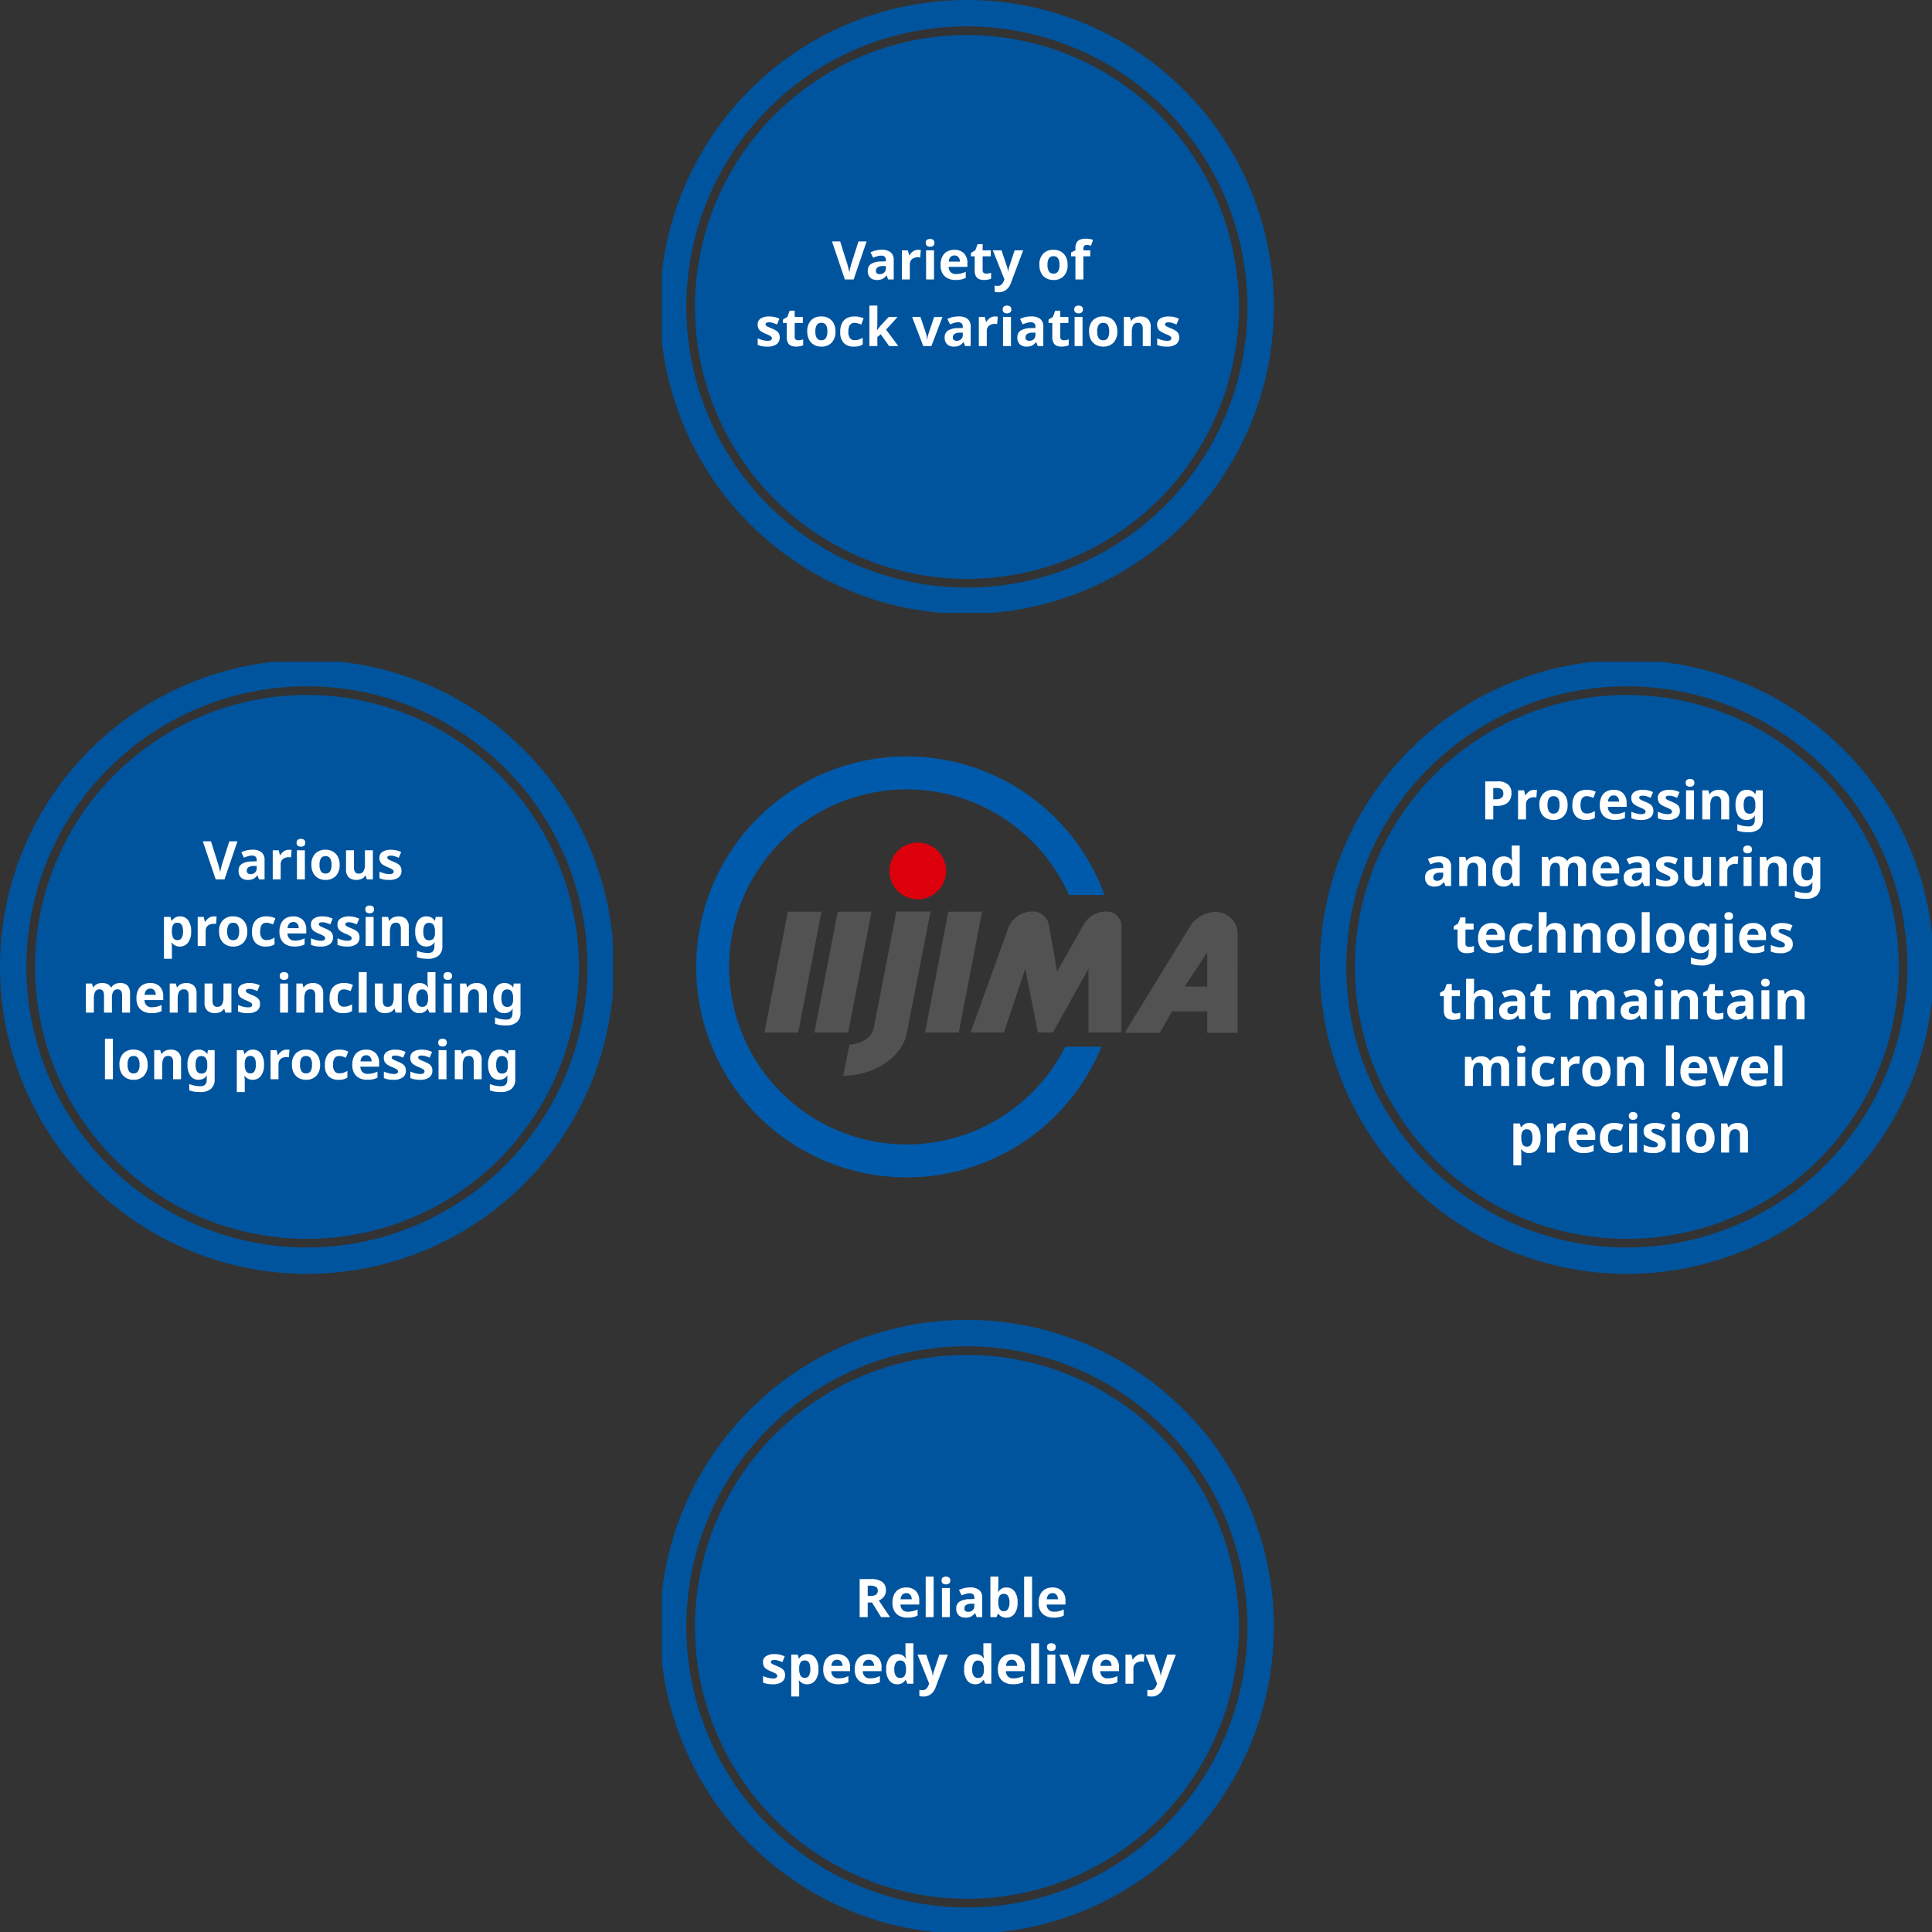
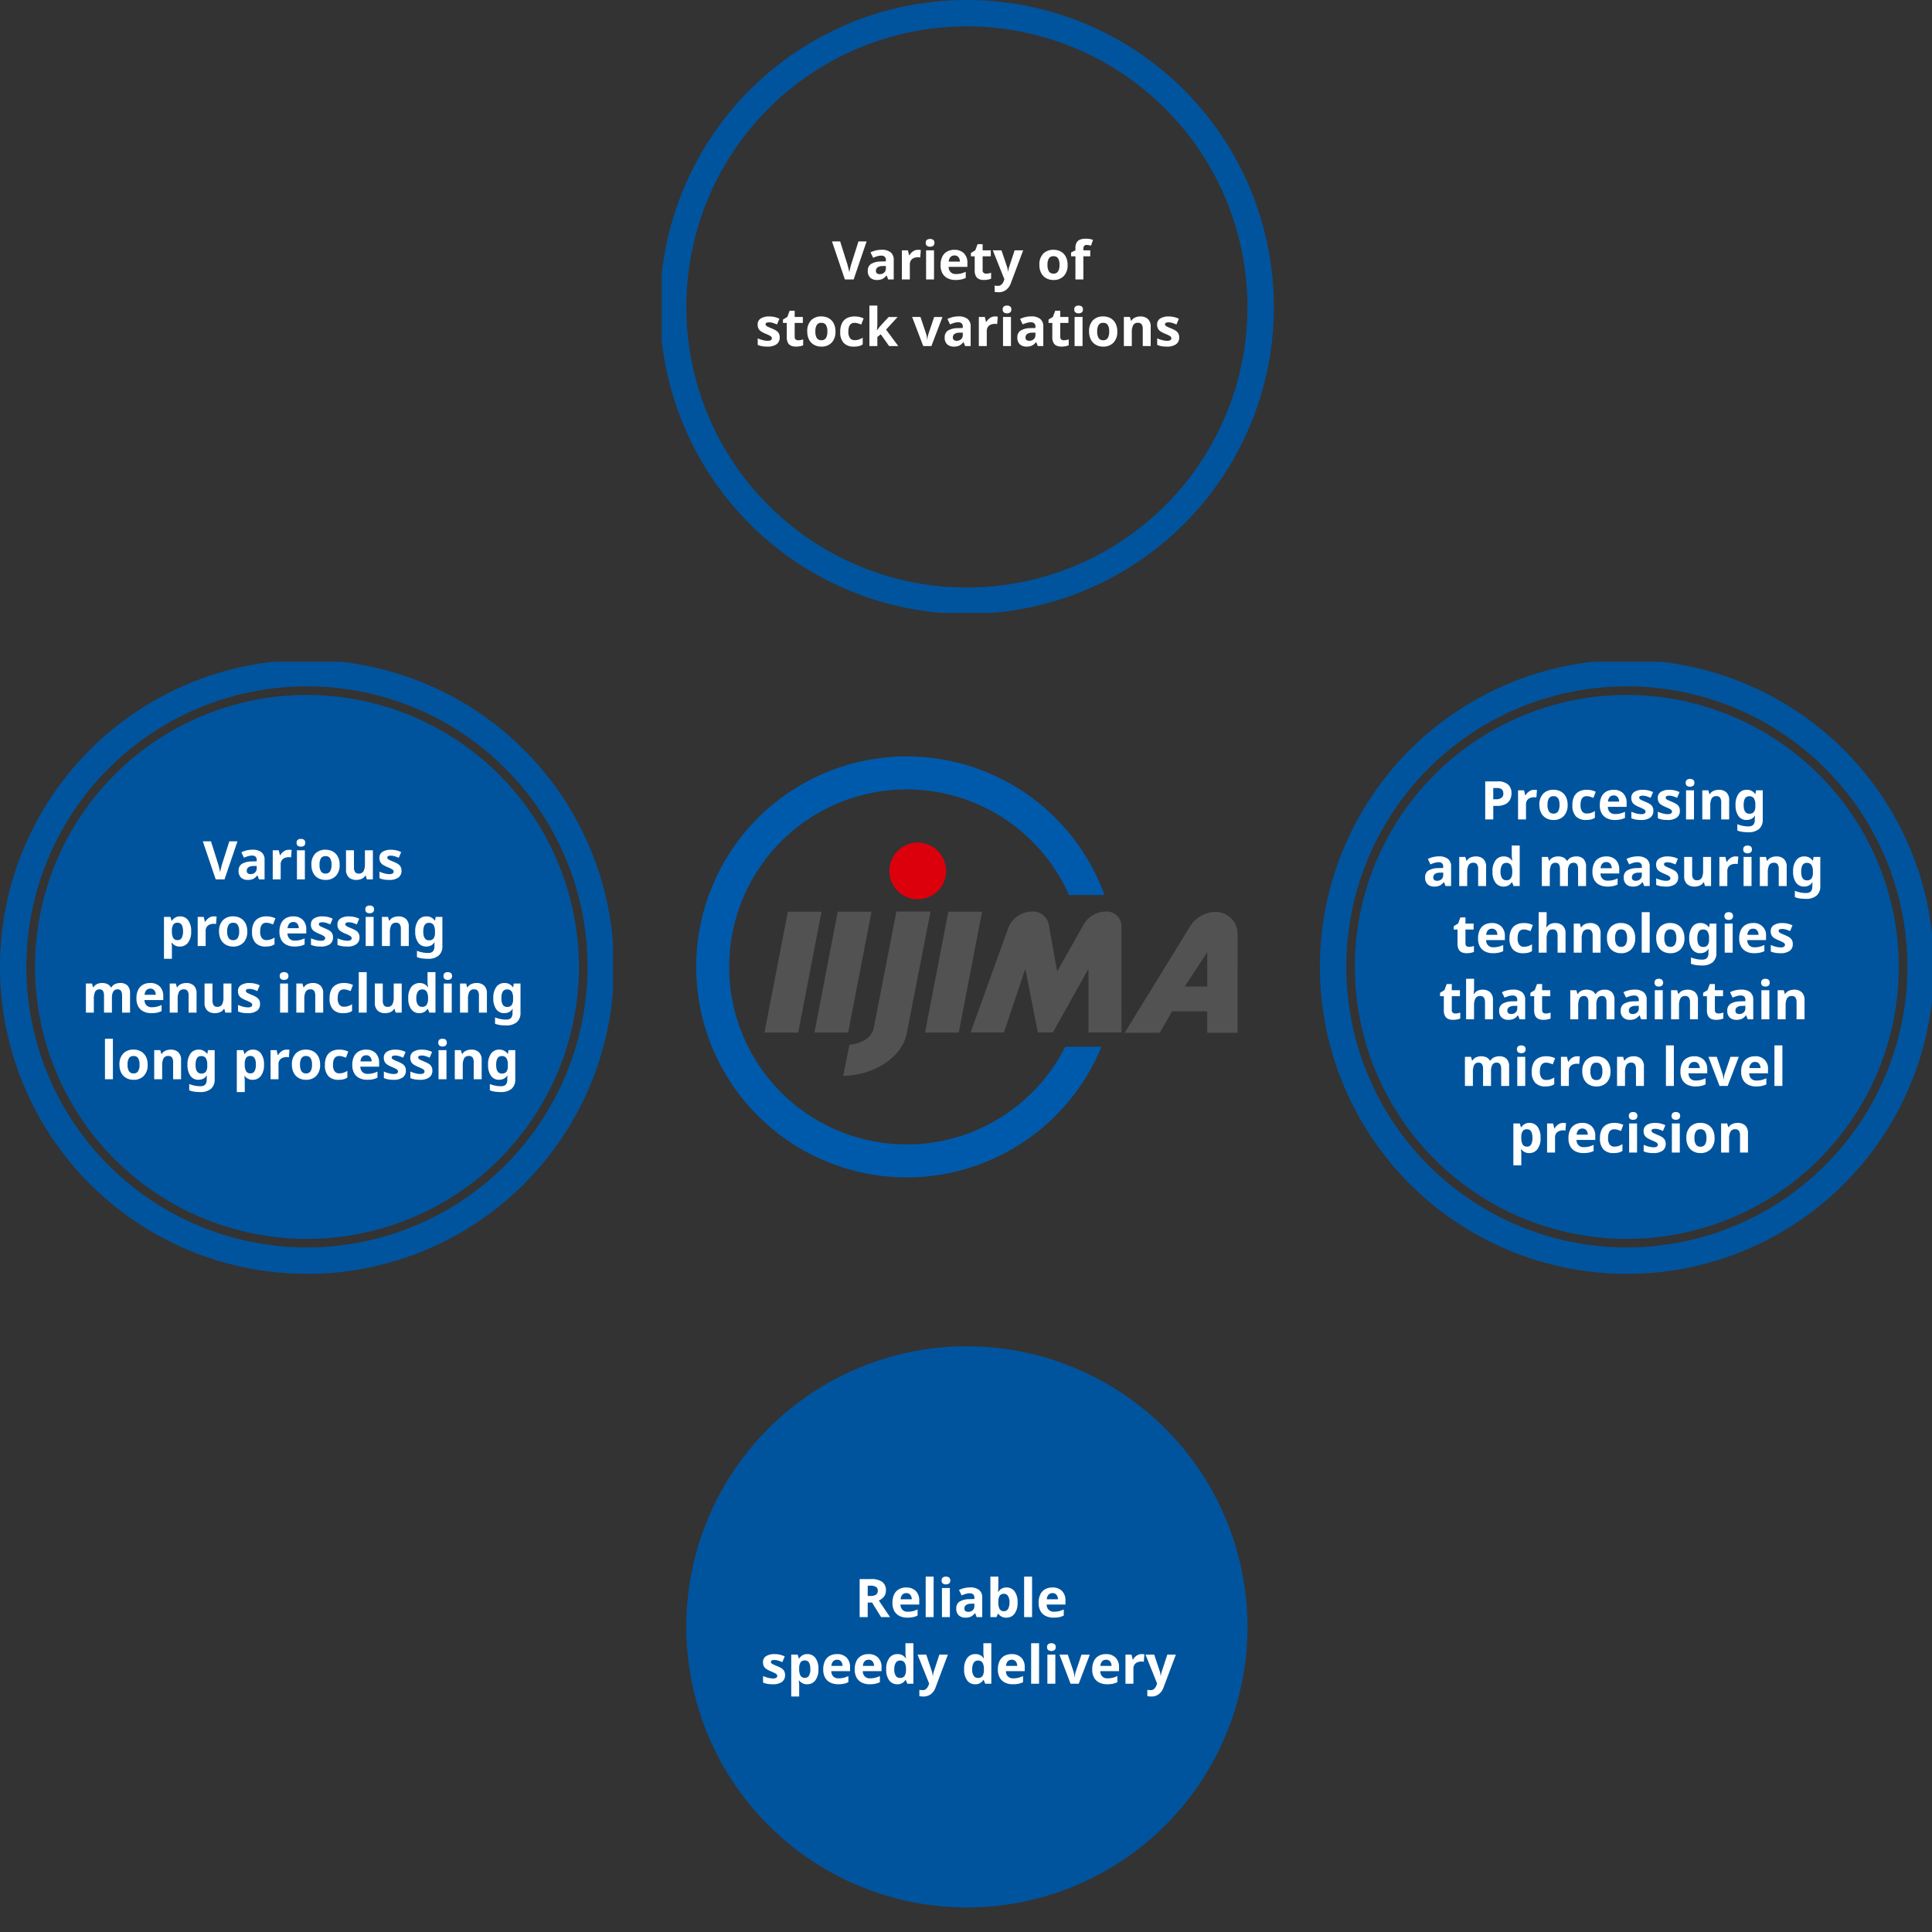
<svg xmlns="http://www.w3.org/2000/svg" width="435" height="435" viewBox="0 0 435 435">
  <rect x="0" y="0" width="435" height="435" fill="#333333" stroke="none" />
  <defs>
    <style>.a{fill:none;}.b{fill:#535252;}.c{clip-path:url(#a);}.d{fill:#dc000c;}.e{fill:#005aab;}.f{clip-path:url(#b);}.g{fill:#00549e;}.h{clip-path:url(#c);}.i{clip-path:url(#d);}.j{clip-path:url(#e);}.k{fill:#fff;}</style>
    <clipPath id="a">
      <rect class="a" width="121.898" height="94.782" />
    </clipPath>
    <clipPath id="b">
      <rect class="a" width="138" height="138" transform="translate(0.409)" />
    </clipPath>
    <clipPath id="c">
      <rect class="a" width="138" height="138" transform="translate(0.409 -0.182)" />
    </clipPath>
    <clipPath id="d">
      <rect class="a" width="138" height="138" transform="translate(0.409 0.406)" />
    </clipPath>
    <clipPath id="e">
      <rect class="a" width="138" height="138" transform="translate(0.409 0.224)" />
    </clipPath>
  </defs>
  <g transform="translate(-765 -1276)">
    <g transform="translate(921.754 1446.312)">
      <path class="b" d="M74.767,72.793H67.175l5.247-27.207h7.6Z" transform="translate(-15.654 -10.623)" />
      <path class="b" d="M42.3,72.793H34.7l5.254-27.207h7.6Z" transform="translate(-8.086 -10.623)" />
      <path class="b" d="M27.639,72.793h-7.6L25.3,45.587h7.582Z" transform="translate(-4.67 -10.623)" />
      <g class="c">
        <path class="d" d="M69.479,31.681a6.378,6.378,0,1,1-6.37-6.377,6.377,6.377,0,0,1,6.37,6.377" transform="translate(-13.218 -5.897)" />
        <path class="b" d="M43.151,82.539c6.832-.082,13.05-4.076,14.24-9.259l5.429-27.738H55.128L50.045,71.69c-.327,1.726-1.978,3.487-5.494,3.839Z" transform="translate(-10.055 -10.613)" />
        <path class="b" d="M114.524,49.071a3.344,3.344,0,0,0-3.567-3.529,5.824,5.824,0,0,0-4.881,2.806s-4.475,7.93-6.035,10.689L98.132,48.348a3.633,3.633,0,0,0-3.793-2.806A5.8,5.8,0,0,0,89.1,49.071L80.56,72.763h7.493l4.816-14.33L95.7,72.77h3.373l8.02-14.337V72.77h7.428Z" transform="translate(-18.773 -10.613)" />
        <path class="e" d="M83.088,65.368A39.971,39.971,0,1,1,83.93,31.2h8a47.39,47.39,0,1,0-.69,34.166Z" transform="translate(0 0)" />
        <path class="b" d="M151.21,50.641a4.968,4.968,0,0,0-5.109-5,7.017,7.017,0,0,0-5.666,3.385L125.79,72.853H133.7l2.75-4.816h7.93v4.816h6.826ZM139.3,62.452l5.08-7.723v7.723Z" transform="translate(-29.313 -10.636)" />
      </g>
    </g>
    <g transform="translate(765 1276)">
      <g transform="translate(148.591 0)">
        <g class="f">
-           <path class="g" d="M6.469,67.7A61.226,61.226,0,1,0,67.7,6.468,61.3,61.3,0,0,0,6.469,67.7" transform="translate(1.417 1.417)" />
          <path class="g" d="M0,69.112A69.112,69.112,0,1,0,69.112,0,69.112,69.112,0,0,0,0,69.112m132.287,0A63.176,63.176,0,1,1,69.112,5.936a63.247,63.247,0,0,1,63.175,63.177" />
        </g>
      </g>
      <g transform="translate(148.591 297.182)">
        <g class="h">
          <path class="g" d="M6.469,67.7A61.226,61.226,0,1,0,67.7,6.468,61.3,61.3,0,0,0,6.469,67.7" transform="translate(1.417 1.417)" />
-           <path class="g" d="M0,69.112A69.112,69.112,0,1,0,69.112,0,69.112,69.112,0,0,0,0,69.112m132.287,0A63.176,63.176,0,1,1,69.112,5.936a63.247,63.247,0,0,1,63.175,63.177" />
+           <path class="g" d="M0,69.112m132.287,0A63.176,63.176,0,1,1,69.112,5.936a63.247,63.247,0,0,1,63.175,63.177" />
        </g>
      </g>
      <g transform="translate(435.406 148.591) rotate(90)">
        <g class="i">
          <path class="g" d="M0,61.227A61.226,61.226,0,1,0,61.226,0,61.3,61.3,0,0,0,0,61.227" transform="translate(7.886 7.885)" />
          <path class="g" d="M0,69.112A69.112,69.112,0,1,0,69.112,0,69.112,69.112,0,0,0,0,69.112m132.287,0A63.176,63.176,0,1,1,69.112,5.936a63.247,63.247,0,0,1,63.175,63.177" />
        </g>
      </g>
      <g transform="translate(138.224 148.591) rotate(90)">
        <g class="j">
          <path class="g" d="M0,61.227A61.226,61.226,0,1,0,61.226,0,61.3,61.3,0,0,0,0,61.227" transform="translate(7.886 7.885)" />
          <path class="g" d="M0,69.112A69.112,69.112,0,1,0,69.112,0,69.112,69.112,0,0,0,0,69.112m132.287,0A63.176,63.176,0,1,1,69.112,5.936a63.247,63.247,0,0,1,63.175,63.177" />
        </g>
      </g>
    </g>
    <path class="k" d="M-22.878-8.568-25.794,0h-1.98l-2.9-8.568h1.836l1.608,5.1.132.486q.1.354.192.744a6.5,6.5,0,0,1,.132.654q.036-.264.126-.654t.18-.744q.09-.354.138-.486l1.62-5.1Zm3.384,1.884a3.138,3.138,0,0,1,2.022.57,2.116,2.116,0,0,1,.7,1.746V0h-1.248l-.348-.888h-.048A2.785,2.785,0,0,1-19.3-.12a2.847,2.847,0,0,1-1.284.24,2.125,2.125,0,0,1-1.452-.5,1.982,1.982,0,0,1-.576-1.572,1.72,1.72,0,0,1,.732-1.536,4.292,4.292,0,0,1,2.2-.552l1.14-.036v-.288a.962.962,0,0,0-.27-.756,1.09,1.09,0,0,0-.75-.24,3.214,3.214,0,0,0-.936.138,7.683,7.683,0,0,0-.912.342L-22-6.1a5.453,5.453,0,0,1,1.164-.426A5.521,5.521,0,0,1-19.494-6.684Zm.948,3.648-.7.024a1.967,1.967,0,0,0-1.2.312.948.948,0,0,0-.336.756.67.67,0,0,0,.24.582,1.038,1.038,0,0,0,.624.174,1.435,1.435,0,0,0,.972-.342,1.208,1.208,0,0,0,.4-.966Zm7.272-3.636q.132,0,.312.012a2,2,0,0,1,.288.036l-.132,1.68a2.043,2.043,0,0,0-.252-.042A2.44,2.44,0,0,0-11.334-5a2.413,2.413,0,0,0-.876.162,1.464,1.464,0,0,0-.678.522,1.661,1.661,0,0,0-.258.984V0h-1.788V-6.552h1.356l.264,1.1h.084a2.709,2.709,0,0,1,.792-.864A1.951,1.951,0,0,1-11.274-6.672ZM-8.586-9.12a1.233,1.233,0,0,1,.684.186.759.759,0,0,1,.288.69A.761.761,0,0,1-7.9-7.56a1.2,1.2,0,0,1-.684.192,1.2,1.2,0,0,1-.69-.192.768.768,0,0,1-.282-.684.766.766,0,0,1,.282-.69A1.226,1.226,0,0,1-8.586-9.12ZM-7.7-6.552V0H-9.486V-6.552Zm4.572-.12A2.941,2.941,0,0,1-.978-5.9,2.939,2.939,0,0,1-.186-3.7v.864H-4.41a1.7,1.7,0,0,0,.45,1.188,1.585,1.585,0,0,0,1.182.432,4.883,4.883,0,0,0,1.146-.126,5.473,5.473,0,0,0,1.074-.39v1.38a4.471,4.471,0,0,1-1.02.354A6.186,6.186,0,0,1-2.862.12,3.946,3.946,0,0,1-4.6-.246,2.729,2.729,0,0,1-5.79-1.35a3.676,3.676,0,0,1-.432-1.878,4.188,4.188,0,0,1,.39-1.908A2.638,2.638,0,0,1-4.746-6.288,3.3,3.3,0,0,1-3.126-6.672ZM-3.114-5.4a1.17,1.17,0,0,0-.864.336,1.628,1.628,0,0,0-.4,1.044h2.508A1.618,1.618,0,0,0-2.184-5,1.1,1.1,0,0,0-3.114-5.4Zm7.14,4.092A2.994,2.994,0,0,0,4.6-1.362a4.041,4.041,0,0,0,.552-.15V-.18A3.229,3.229,0,0,1,4.44.036,4.813,4.813,0,0,1,3.51.12,2.715,2.715,0,0,1,2.46-.072a1.5,1.5,0,0,1-.732-.66,2.664,2.664,0,0,1-.27-1.32V-5.208H.606v-.756l.984-.6.516-1.38h1.14v1.392H5.082v1.344H3.246v3.156a.7.7,0,0,0,.216.558A.834.834,0,0,0,4.026-1.308ZM5.538-6.552H7.494L8.73-2.868a3.509,3.509,0,0,1,.144.552q.048.276.072.588h.036q.036-.312.1-.588a4.753,4.753,0,0,1,.156-.552l1.212-3.684h1.92L9.594.84A3.214,3.214,0,0,1,8.5,2.37a2.739,2.739,0,0,1-1.644.51,3.924,3.924,0,0,1-.528-.03q-.216-.03-.384-.066V1.368q.12.024.312.048a3.191,3.191,0,0,0,.4.024A1.165,1.165,0,0,0,7.542,1.1,2.266,2.266,0,0,0,8.034.276l.108-.324ZM22.374-3.288a3.48,3.48,0,0,1-.858,2.52A3.094,3.094,0,0,1,19.182.12a3.3,3.3,0,0,1-1.626-.4,2.8,2.8,0,0,1-1.122-1.158,3.883,3.883,0,0,1-.408-1.854A3.451,3.451,0,0,1,16.878-5.8a3.113,3.113,0,0,1,2.34-.876,3.287,3.287,0,0,1,1.632.4,2.818,2.818,0,0,1,1.116,1.152A3.82,3.82,0,0,1,22.374-3.288Zm-4.524,0a2.757,2.757,0,0,0,.318,1.47,1.138,1.138,0,0,0,1.038.5,1.126,1.126,0,0,0,1.026-.5,2.757,2.757,0,0,0,.318-1.47,2.691,2.691,0,0,0-.318-1.458,1.148,1.148,0,0,0-1.038-.486,1.135,1.135,0,0,0-1.026.486A2.691,2.691,0,0,0,17.85-3.288Zm9.624-1.92H25.926V0H24.138V-5.208h-.984v-.864l.984-.48v-.48a2.507,2.507,0,0,1,.282-1.3,1.533,1.533,0,0,1,.8-.654,3.562,3.562,0,0,1,1.23-.192A4.975,4.975,0,0,1,27.4-9.1a3.808,3.808,0,0,1,.7.192L27.642-7.6q-.2-.06-.45-.114a2.551,2.551,0,0,0-.546-.054.643.643,0,0,0-.546.228.922.922,0,0,0-.174.576v.408h1.548ZM-42.444,13.056a1.807,1.807,0,0,1-.7,1.53,3.43,3.43,0,0,1-2.094.534,6.635,6.635,0,0,1-1.176-.09,4.84,4.84,0,0,1-.984-.294V13.26a6.822,6.822,0,0,0,1.14.4,4.441,4.441,0,0,0,1.08.156,1.355,1.355,0,0,0,.744-.156.475.475,0,0,0,.228-.408.52.52,0,0,0-.09-.3,1.185,1.185,0,0,0-.39-.3,9.635,9.635,0,0,0-.936-.432,6.349,6.349,0,0,1-1.014-.522,1.692,1.692,0,0,1-.582-.624,1.963,1.963,0,0,1-.192-.918A1.519,1.519,0,0,1-46.7,8.784a3.438,3.438,0,0,1,1.884-.456,5.468,5.468,0,0,1,1.164.12,5.383,5.383,0,0,1,1.14.4l-.54,1.284q-.48-.2-.912-.342a2.863,2.863,0,0,0-.876-.138q-.792,0-.792.432a.437.437,0,0,0,.1.282,1.205,1.205,0,0,0,.4.27q.294.144.87.384a6.9,6.9,0,0,1,.972.474,1.8,1.8,0,0,1,.63.618A1.827,1.827,0,0,1-42.444,13.056Zm4.152.636a2.994,2.994,0,0,0,.576-.054,4.041,4.041,0,0,0,.552-.15V14.82a3.229,3.229,0,0,1-.714.216,4.813,4.813,0,0,1-.93.084,2.715,2.715,0,0,1-1.05-.192,1.5,1.5,0,0,1-.732-.66,2.664,2.664,0,0,1-.27-1.32V9.792h-.852V9.036l.984-.6.516-1.38h1.14V8.448h1.836V9.792h-1.836v3.156a.7.7,0,0,0,.216.558A.834.834,0,0,0-38.292,13.692Zm8.4-1.98a3.48,3.48,0,0,1-.858,2.52,3.094,3.094,0,0,1-2.334.888,3.3,3.3,0,0,1-1.626-.4,2.8,2.8,0,0,1-1.122-1.158,3.883,3.883,0,0,1-.408-1.854A3.451,3.451,0,0,1-35.388,9.2a3.113,3.113,0,0,1,2.34-.876,3.287,3.287,0,0,1,1.632.4A2.818,2.818,0,0,1-30.3,9.876,3.82,3.82,0,0,1-29.892,11.712Zm-4.524,0a2.757,2.757,0,0,0,.318,1.47,1.138,1.138,0,0,0,1.038.5,1.126,1.126,0,0,0,1.026-.5,2.757,2.757,0,0,0,.318-1.47,2.692,2.692,0,0,0-.318-1.458,1.148,1.148,0,0,0-1.038-.486,1.135,1.135,0,0,0-1.026.486A2.691,2.691,0,0,0-34.416,11.712Zm8.664,3.408a3.046,3.046,0,0,1-2.262-.8,3.514,3.514,0,0,1-.8-2.556A4.1,4.1,0,0,1-28.4,9.8,2.567,2.567,0,0,1-27.27,8.688a3.721,3.721,0,0,1,1.674-.36,4.6,4.6,0,0,1,1.17.132,4.865,4.865,0,0,1,.87.312l-.528,1.38q-.42-.168-.786-.276a2.555,2.555,0,0,0-.726-.108q-1.392,0-1.392,1.98a2.349,2.349,0,0,0,.366,1.452,1.228,1.228,0,0,0,1.026.468,3.032,3.032,0,0,0,1-.15,3.9,3.9,0,0,0,.84-.414v1.524a2.869,2.869,0,0,1-.858.378A4.719,4.719,0,0,1-25.752,15.12Zm5.292-9.24V9.96q0,.372-.03.738t-.066.738h.024q.18-.252.372-.5t.408-.492l1.836-1.992H-15.9l-2.6,2.844L-15.744,15h-2.064l-1.884-2.652-.768.612V15h-1.788V5.88ZM-10.128,15l-2.5-6.552h1.872l1.26,3.732a4.908,4.908,0,0,1,.168.7q.06.36.084.648h.048a5.254,5.254,0,0,1,.264-1.344l1.26-3.732H-5.8L-8.292,15Zm7.956-6.684a3.138,3.138,0,0,1,2.022.57,2.116,2.116,0,0,1,.7,1.746V15H-.7l-.348-.888h-.048a2.785,2.785,0,0,1-.888.768,2.847,2.847,0,0,1-1.284.24,2.125,2.125,0,0,1-1.452-.5,1.982,1.982,0,0,1-.576-1.572,1.72,1.72,0,0,1,.732-1.536,4.292,4.292,0,0,1,2.2-.552l1.14-.036v-.288a.962.962,0,0,0-.27-.756,1.09,1.09,0,0,0-.75-.24,3.214,3.214,0,0,0-.936.138,7.683,7.683,0,0,0-.912.342L-4.68,8.9a5.453,5.453,0,0,1,1.164-.426A5.521,5.521,0,0,1-2.172,8.316Zm.948,3.648-.7.024a1.967,1.967,0,0,0-1.2.312.948.948,0,0,0-.336.756.67.67,0,0,0,.24.582,1.038,1.038,0,0,0,.624.174,1.435,1.435,0,0,0,.972-.342,1.208,1.208,0,0,0,.4-.966ZM6.048,8.328q.132,0,.312.012a1.994,1.994,0,0,1,.288.036l-.132,1.68a2.043,2.043,0,0,0-.252-.042A2.44,2.44,0,0,0,5.988,10a2.413,2.413,0,0,0-.876.162,1.464,1.464,0,0,0-.678.522,1.661,1.661,0,0,0-.258.984V15H2.388V8.448H3.744l.264,1.1h.084a2.709,2.709,0,0,1,.792-.864A1.951,1.951,0,0,1,6.048,8.328ZM8.736,5.88a1.233,1.233,0,0,1,.684.186.759.759,0,0,1,.288.69.761.761,0,0,1-.288.684,1.325,1.325,0,0,1-1.374,0,.768.768,0,0,1-.282-.684.766.766,0,0,1,.282-.69A1.226,1.226,0,0,1,8.736,5.88Zm.888,2.568V15H7.836V8.448Zm4.56-.132a3.138,3.138,0,0,1,2.022.57,2.116,2.116,0,0,1,.7,1.746V15H15.66l-.348-.888h-.048a2.785,2.785,0,0,1-.888.768,2.847,2.847,0,0,1-1.284.24,2.125,2.125,0,0,1-1.452-.5,1.982,1.982,0,0,1-.576-1.572,1.72,1.72,0,0,1,.732-1.536,4.292,4.292,0,0,1,2.2-.552l1.14-.036v-.288a.962.962,0,0,0-.27-.756,1.09,1.09,0,0,0-.75-.24,3.214,3.214,0,0,0-.936.138,7.683,7.683,0,0,0-.912.342L11.676,8.9a5.453,5.453,0,0,1,1.164-.426A5.521,5.521,0,0,1,14.184,8.316Zm.948,3.648-.7.024a1.967,1.967,0,0,0-1.2.312.948.948,0,0,0-.336.756.67.67,0,0,0,.24.582,1.038,1.038,0,0,0,.624.174,1.435,1.435,0,0,0,.972-.342,1.208,1.208,0,0,0,.4-.966ZM21.5,13.692a2.994,2.994,0,0,0,.576-.054,4.041,4.041,0,0,0,.552-.15V14.82a3.229,3.229,0,0,1-.714.216,4.813,4.813,0,0,1-.93.084,2.715,2.715,0,0,1-1.05-.192,1.5,1.5,0,0,1-.732-.66,2.664,2.664,0,0,1-.27-1.32V9.792h-.852V9.036l.984-.6.516-1.38h1.14V8.448H22.56V9.792H20.724v3.156a.7.7,0,0,0,.216.558A.834.834,0,0,0,21.5,13.692ZM24.852,5.88a1.233,1.233,0,0,1,.684.186.759.759,0,0,1,.288.69.761.761,0,0,1-.288.684,1.325,1.325,0,0,1-1.374,0,.768.768,0,0,1-.282-.684.766.766,0,0,1,.282-.69A1.226,1.226,0,0,1,24.852,5.88Zm.888,2.568V15H23.952V8.448Zm7.824,3.264a3.48,3.48,0,0,1-.858,2.52,3.094,3.094,0,0,1-2.334.888,3.3,3.3,0,0,1-1.626-.4,2.8,2.8,0,0,1-1.122-1.158,3.883,3.883,0,0,1-.408-1.854A3.451,3.451,0,0,1,28.068,9.2a3.113,3.113,0,0,1,2.34-.876,3.287,3.287,0,0,1,1.632.4,2.818,2.818,0,0,1,1.116,1.152A3.82,3.82,0,0,1,33.564,11.712Zm-4.524,0a2.757,2.757,0,0,0,.318,1.47,1.138,1.138,0,0,0,1.038.5,1.126,1.126,0,0,0,1.026-.5,2.757,2.757,0,0,0,.318-1.47,2.691,2.691,0,0,0-.318-1.458,1.148,1.148,0,0,0-1.038-.486,1.135,1.135,0,0,0-1.026.486A2.691,2.691,0,0,0,29.04,11.712Zm9.72-3.384a2.44,2.44,0,0,1,1.692.57,2.345,2.345,0,0,1,.636,1.83V15H39.3V11.172a1.833,1.833,0,0,0-.252-1.062.919.919,0,0,0-.8-.354,1.151,1.151,0,0,0-1.116.558,3.447,3.447,0,0,0-.3,1.6V15H35.04V8.448h1.368l.24.84h.1a1.8,1.8,0,0,1,.858-.732A2.975,2.975,0,0,1,38.76,8.328ZM47.5,13.056a1.807,1.807,0,0,1-.7,1.53,3.43,3.43,0,0,1-2.094.534,6.635,6.635,0,0,1-1.176-.09,4.84,4.84,0,0,1-.984-.294V13.26a6.822,6.822,0,0,0,1.14.4,4.441,4.441,0,0,0,1.08.156,1.355,1.355,0,0,0,.744-.156.475.475,0,0,0,.228-.408.52.52,0,0,0-.09-.3,1.185,1.185,0,0,0-.39-.3,9.635,9.635,0,0,0-.936-.432,6.349,6.349,0,0,1-1.014-.522,1.692,1.692,0,0,1-.582-.624,1.963,1.963,0,0,1-.192-.918,1.519,1.519,0,0,1,.708-1.368,3.438,3.438,0,0,1,1.884-.456,5.468,5.468,0,0,1,1.164.12,5.383,5.383,0,0,1,1.14.4l-.54,1.284q-.48-.2-.912-.342a2.863,2.863,0,0,0-.876-.138q-.792,0-.792.432a.437.437,0,0,0,.1.282,1.205,1.205,0,0,0,.4.27q.294.144.87.384a6.9,6.9,0,0,1,.972.474,1.8,1.8,0,0,1,.63.618A1.827,1.827,0,0,1,47.5,13.056Z" transform="translate(983 1338.92)" />
    <path class="k" d="M-16.356-8.568-19.272,0h-1.98l-2.9-8.568h1.836l1.608,5.1.132.486q.1.354.192.744a6.5,6.5,0,0,1,.132.654q.036-.264.126-.654t.18-.744q.09-.354.138-.486l1.62-5.1Zm3.384,1.884a3.138,3.138,0,0,1,2.022.57,2.116,2.116,0,0,1,.7,1.746V0H-11.5l-.348-.888h-.048a2.785,2.785,0,0,1-.888.768,2.847,2.847,0,0,1-1.284.24,2.125,2.125,0,0,1-1.452-.5,1.982,1.982,0,0,1-.576-1.572,1.72,1.72,0,0,1,.732-1.536,4.292,4.292,0,0,1,2.2-.552l1.14-.036v-.288a.962.962,0,0,0-.27-.756,1.09,1.09,0,0,0-.75-.24,3.214,3.214,0,0,0-.936.138,7.683,7.683,0,0,0-.912.342L-15.48-6.1a5.453,5.453,0,0,1,1.164-.426A5.521,5.521,0,0,1-12.972-6.684Zm.948,3.648-.7.024a1.967,1.967,0,0,0-1.2.312.948.948,0,0,0-.336.756.67.67,0,0,0,.24.582,1.038,1.038,0,0,0,.624.174,1.435,1.435,0,0,0,.972-.342,1.208,1.208,0,0,0,.4-.966Zm7.272-3.636q.132,0,.312.012a2,2,0,0,1,.288.036l-.132,1.68a2.043,2.043,0,0,0-.252-.042A2.44,2.44,0,0,0-4.812-5a2.413,2.413,0,0,0-.876.162,1.464,1.464,0,0,0-.678.522,1.661,1.661,0,0,0-.258.984V0H-8.412V-6.552h1.356l.264,1.1h.084a2.709,2.709,0,0,1,.792-.864A1.951,1.951,0,0,1-4.752-6.672ZM-2.064-9.12a1.233,1.233,0,0,1,.684.186.759.759,0,0,1,.288.69.761.761,0,0,1-.288.684,1.2,1.2,0,0,1-.684.192,1.2,1.2,0,0,1-.69-.192.768.768,0,0,1-.282-.684.766.766,0,0,1,.282-.69A1.226,1.226,0,0,1-2.064-9.12Zm.888,2.568V0H-2.964V-6.552ZM6.648-3.288A3.48,3.48,0,0,1,5.79-.768,3.094,3.094,0,0,1,3.456.12a3.3,3.3,0,0,1-1.626-.4A2.8,2.8,0,0,1,.708-1.434,3.883,3.883,0,0,1,.3-3.288,3.451,3.451,0,0,1,1.152-5.8a3.113,3.113,0,0,1,2.34-.876,3.287,3.287,0,0,1,1.632.4A2.818,2.818,0,0,1,6.24-5.124,3.82,3.82,0,0,1,6.648-3.288Zm-4.524,0a2.757,2.757,0,0,0,.318,1.47,1.138,1.138,0,0,0,1.038.5,1.126,1.126,0,0,0,1.026-.5,2.757,2.757,0,0,0,.318-1.47,2.691,2.691,0,0,0-.318-1.458,1.148,1.148,0,0,0-1.038-.486,1.135,1.135,0,0,0-1.026.486A2.691,2.691,0,0,0,2.124-3.288ZM14.136-6.552V0H12.768l-.24-.84h-.1a1.8,1.8,0,0,1-.858.732A2.975,2.975,0,0,1,10.416.12,2.44,2.44,0,0,1,8.724-.45a2.345,2.345,0,0,1-.636-1.83V-6.552H9.876v3.828a1.833,1.833,0,0,0,.252,1.062.919.919,0,0,0,.8.354,1.151,1.151,0,0,0,1.116-.558,3.447,3.447,0,0,0,.3-1.6V-6.552ZM20.58-1.944a1.807,1.807,0,0,1-.7,1.53A3.43,3.43,0,0,1,17.784.12,6.635,6.635,0,0,1,16.608.03a4.84,4.84,0,0,1-.984-.294V-1.74a6.822,6.822,0,0,0,1.14.4,4.441,4.441,0,0,0,1.08.156,1.355,1.355,0,0,0,.744-.156.475.475,0,0,0,.228-.408.52.52,0,0,0-.09-.3,1.185,1.185,0,0,0-.39-.3,9.635,9.635,0,0,0-.936-.432,6.349,6.349,0,0,1-1.014-.522A1.692,1.692,0,0,1,15.8-3.93a1.963,1.963,0,0,1-.192-.918,1.519,1.519,0,0,1,.708-1.368A3.438,3.438,0,0,1,18.2-6.672a5.468,5.468,0,0,1,1.164.12,5.383,5.383,0,0,1,1.14.4l-.54,1.284q-.48-.2-.912-.342a2.863,2.863,0,0,0-.876-.138q-.792,0-.792.432a.437.437,0,0,0,.1.282,1.205,1.205,0,0,0,.4.27q.294.144.87.384a6.9,6.9,0,0,1,.972.474,1.8,1.8,0,0,1,.63.618A1.827,1.827,0,0,1,20.58-1.944ZM-29.256,8.328a2.178,2.178,0,0,1,1.788.858,3.987,3.987,0,0,1,.684,2.526,3.936,3.936,0,0,1-.708,2.544,2.239,2.239,0,0,1-1.812.864,2.141,2.141,0,0,1-1.128-.258,2.679,2.679,0,0,1-.684-.582h-.1a5.136,5.136,0,0,1,.1.96v2.64H-32.9V8.448h1.452l.252.852h.084a2.414,2.414,0,0,1,.708-.684A2.084,2.084,0,0,1-29.256,8.328Zm-.576,1.428a1.088,1.088,0,0,0-.984.438,2.48,2.48,0,0,0-.3,1.314V11.7a3.06,3.06,0,0,0,.282,1.458,1.068,1.068,0,0,0,1.026.51.975.975,0,0,0,.906-.51,2.984,2.984,0,0,0,.294-1.47Q-28.608,9.756-29.832,9.756Zm8.184-1.428q.132,0,.312.012a1.994,1.994,0,0,1,.288.036l-.132,1.68a2.043,2.043,0,0,0-.252-.042A2.44,2.44,0,0,0-21.708,10a2.413,2.413,0,0,0-.876.162,1.464,1.464,0,0,0-.678.522,1.661,1.661,0,0,0-.258.984V15h-1.788V8.448h1.356l.264,1.1h.084a2.709,2.709,0,0,1,.792-.864A1.951,1.951,0,0,1-21.648,8.328Zm7.5,3.384a3.48,3.48,0,0,1-.858,2.52,3.094,3.094,0,0,1-2.334.888,3.3,3.3,0,0,1-1.626-.4,2.8,2.8,0,0,1-1.122-1.158,3.883,3.883,0,0,1-.408-1.854A3.451,3.451,0,0,1-19.644,9.2a3.113,3.113,0,0,1,2.34-.876,3.287,3.287,0,0,1,1.632.4,2.818,2.818,0,0,1,1.116,1.152A3.82,3.82,0,0,1-14.148,11.712Zm-4.524,0a2.757,2.757,0,0,0,.318,1.47,1.138,1.138,0,0,0,1.038.5,1.126,1.126,0,0,0,1.026-.5,2.757,2.757,0,0,0,.318-1.47,2.691,2.691,0,0,0-.318-1.458,1.148,1.148,0,0,0-1.038-.486,1.135,1.135,0,0,0-1.026.486A2.691,2.691,0,0,0-18.672,11.712Zm8.664,3.408a3.046,3.046,0,0,1-2.262-.8,3.514,3.514,0,0,1-.8-2.556A4.1,4.1,0,0,1-12.66,9.8a2.567,2.567,0,0,1,1.134-1.116,3.721,3.721,0,0,1,1.674-.36,4.6,4.6,0,0,1,1.17.132,4.865,4.865,0,0,1,.87.312l-.528,1.38q-.42-.168-.786-.276a2.555,2.555,0,0,0-.726-.108q-1.392,0-1.392,1.98a2.349,2.349,0,0,0,.366,1.452,1.228,1.228,0,0,0,1.026.468,3.032,3.032,0,0,0,1-.15,3.9,3.9,0,0,0,.84-.414v1.524a2.869,2.869,0,0,1-.858.378A4.719,4.719,0,0,1-10.008,15.12Zm6.2-6.792A2.941,2.941,0,0,1-1.656,9.1a2.939,2.939,0,0,1,.792,2.2v.864H-5.088a1.7,1.7,0,0,0,.45,1.188,1.585,1.585,0,0,0,1.182.432,4.883,4.883,0,0,0,1.146-.126,5.473,5.473,0,0,0,1.074-.39v1.38a4.471,4.471,0,0,1-1.02.354,6.186,6.186,0,0,1-1.284.114,3.946,3.946,0,0,1-1.74-.366,2.729,2.729,0,0,1-1.188-1.1A3.676,3.676,0,0,1-6.9,11.772a4.188,4.188,0,0,1,.39-1.908A2.638,2.638,0,0,1-5.424,8.712,3.3,3.3,0,0,1-3.8,8.328ZM-3.792,9.6a1.17,1.17,0,0,0-.864.336,1.628,1.628,0,0,0-.4,1.044h2.508A1.618,1.618,0,0,0-2.862,10,1.1,1.1,0,0,0-3.792,9.6ZM5.16,13.056a1.807,1.807,0,0,1-.7,1.53,3.43,3.43,0,0,1-2.094.534,6.635,6.635,0,0,1-1.176-.09A4.84,4.84,0,0,1,.2,14.736V13.26a6.822,6.822,0,0,0,1.14.4,4.441,4.441,0,0,0,1.08.156,1.355,1.355,0,0,0,.744-.156.475.475,0,0,0,.228-.408.52.52,0,0,0-.09-.3,1.185,1.185,0,0,0-.39-.3,9.635,9.635,0,0,0-.936-.432,6.349,6.349,0,0,1-1.014-.522,1.692,1.692,0,0,1-.582-.624,1.963,1.963,0,0,1-.192-.918A1.519,1.519,0,0,1,.9,8.784a3.438,3.438,0,0,1,1.884-.456,5.468,5.468,0,0,1,1.164.12,5.383,5.383,0,0,1,1.14.4l-.54,1.284q-.48-.2-.912-.342a2.863,2.863,0,0,0-.876-.138q-.792,0-.792.432a.437.437,0,0,0,.1.282,1.205,1.205,0,0,0,.4.27q.294.144.87.384a6.9,6.9,0,0,1,.972.474,1.8,1.8,0,0,1,.63.618A1.827,1.827,0,0,1,5.16,13.056Zm5.964,0a1.807,1.807,0,0,1-.7,1.53,3.43,3.43,0,0,1-2.094.534,6.635,6.635,0,0,1-1.176-.09,4.84,4.84,0,0,1-.984-.294V13.26a6.822,6.822,0,0,0,1.14.4,4.441,4.441,0,0,0,1.08.156,1.355,1.355,0,0,0,.744-.156.475.475,0,0,0,.228-.408.52.52,0,0,0-.09-.3,1.185,1.185,0,0,0-.39-.3,9.635,9.635,0,0,0-.936-.432,6.349,6.349,0,0,1-1.014-.522,1.692,1.692,0,0,1-.582-.624,1.963,1.963,0,0,1-.192-.918,1.519,1.519,0,0,1,.708-1.368,3.438,3.438,0,0,1,1.884-.456,5.468,5.468,0,0,1,1.164.12,5.383,5.383,0,0,1,1.14.4l-.54,1.284q-.48-.2-.912-.342a2.863,2.863,0,0,0-.876-.138q-.792,0-.792.432a.437.437,0,0,0,.1.282,1.205,1.205,0,0,0,.4.27q.294.144.87.384a6.9,6.9,0,0,1,.972.474,1.8,1.8,0,0,1,.63.618A1.827,1.827,0,0,1,11.124,13.056ZM13.416,5.88a1.233,1.233,0,0,1,.684.186.759.759,0,0,1,.288.69.761.761,0,0,1-.288.684,1.325,1.325,0,0,1-1.374,0,.768.768,0,0,1-.282-.684.766.766,0,0,1,.282-.69A1.226,1.226,0,0,1,13.416,5.88ZM14.3,8.448V15H12.516V8.448Zm5.592-.12a2.44,2.44,0,0,1,1.692.57,2.345,2.345,0,0,1,.636,1.83V15H20.436V11.172a1.833,1.833,0,0,0-.252-1.062.919.919,0,0,0-.8-.354,1.151,1.151,0,0,0-1.116.558,3.447,3.447,0,0,0-.3,1.6V15H16.176V8.448h1.368l.24.84h.1a1.8,1.8,0,0,1,.858-.732A2.975,2.975,0,0,1,19.9,8.328Zm6.288,0a2.2,2.2,0,0,1,1.9.96h.048l.144-.84h1.512v6.564a2.7,2.7,0,0,1-.828,2.136,3.6,3.6,0,0,1-2.448.732,9.237,9.237,0,0,1-1.29-.084,5.3,5.3,0,0,1-1.158-.3V16.068a6.533,6.533,0,0,0,2.556.5q1.38,0,1.38-1.488v-.132q0-.192.012-.414t.036-.39H28a2.027,2.027,0,0,1-.8.744,2.38,2.38,0,0,1-1.056.228,2.126,2.126,0,0,1-1.818-.894,4.15,4.15,0,0,1-.654-2.49,4.117,4.117,0,0,1,.672-2.508A2.18,2.18,0,0,1,26.184,8.328Zm.564,1.452q-1.26,0-1.26,1.98,0,1.956,1.284,1.956a1.255,1.255,0,0,0,1.014-.39,2.141,2.141,0,0,0,.33-1.362v-.216a2.684,2.684,0,0,0-.324-1.512A1.192,1.192,0,0,0,26.748,9.78Zm-69.54,13.548a2.287,2.287,0,0,1,1.686.57,2.508,2.508,0,0,1,.57,1.83V30h-1.788V26.172q0-1.416-.984-1.416a1.079,1.079,0,0,0-1.008.5,2.869,2.869,0,0,0-.3,1.452V30H-46.4V26.172q0-1.416-.984-1.416a1.045,1.045,0,0,0-1.026.558,3.638,3.638,0,0,0-.282,1.6V30h-1.788V23.448h1.368l.24.84h.1a1.756,1.756,0,0,1,.822-.732,2.685,2.685,0,0,1,1.086-.228,2.851,2.851,0,0,1,1.218.234,1.7,1.7,0,0,1,.774.726h.156a1.747,1.747,0,0,1,.834-.732A2.77,2.77,0,0,1-42.792,23.328Zm6.792,0a2.941,2.941,0,0,1,2.148.774,2.939,2.939,0,0,1,.792,2.2v.864h-4.224a1.7,1.7,0,0,0,.45,1.188,1.585,1.585,0,0,0,1.182.432,4.883,4.883,0,0,0,1.146-.126,5.473,5.473,0,0,0,1.074-.39v1.38a4.471,4.471,0,0,1-1.02.354,6.186,6.186,0,0,1-1.284.114,3.946,3.946,0,0,1-1.74-.366,2.729,2.729,0,0,1-1.188-1.1,3.676,3.676,0,0,1-.432-1.878,4.188,4.188,0,0,1,.39-1.908,2.638,2.638,0,0,1,1.086-1.152A3.3,3.3,0,0,1-36,23.328Zm.012,1.272a1.17,1.17,0,0,0-.864.336,1.628,1.628,0,0,0-.4,1.044h2.508A1.618,1.618,0,0,0-35.058,25,1.1,1.1,0,0,0-35.988,24.6Zm8.1-1.272a2.44,2.44,0,0,1,1.692.57,2.345,2.345,0,0,1,.636,1.83V30h-1.788V26.172A1.833,1.833,0,0,0-27.6,25.11a.919.919,0,0,0-.8-.354,1.151,1.151,0,0,0-1.116.558,3.447,3.447,0,0,0-.3,1.6V30h-1.788V23.448h1.368l.24.84h.1a1.8,1.8,0,0,1,.858-.732A2.975,2.975,0,0,1-27.888,23.328Zm10.176.12V30H-19.08l-.24-.84h-.1a1.8,1.8,0,0,1-.858.732,2.975,2.975,0,0,1-1.158.228,2.44,2.44,0,0,1-1.692-.57,2.345,2.345,0,0,1-.636-1.83V23.448h1.788v3.828a1.833,1.833,0,0,0,.252,1.062.919.919,0,0,0,.8.354,1.151,1.151,0,0,0,1.116-.558,3.448,3.448,0,0,0,.3-1.6V23.448Zm6.444,4.608a1.807,1.807,0,0,1-.7,1.53,3.43,3.43,0,0,1-2.094.534,6.635,6.635,0,0,1-1.176-.09,4.84,4.84,0,0,1-.984-.294V28.26a6.822,6.822,0,0,0,1.14.4,4.441,4.441,0,0,0,1.08.156,1.355,1.355,0,0,0,.744-.156.475.475,0,0,0,.228-.408.52.52,0,0,0-.09-.3,1.185,1.185,0,0,0-.39-.3,9.635,9.635,0,0,0-.936-.432,6.349,6.349,0,0,1-1.014-.522,1.692,1.692,0,0,1-.582-.624,1.963,1.963,0,0,1-.192-.918,1.519,1.519,0,0,1,.708-1.368,3.438,3.438,0,0,1,1.884-.456,5.468,5.468,0,0,1,1.164.12,5.383,5.383,0,0,1,1.14.4l-.54,1.284q-.48-.2-.912-.342a2.863,2.863,0,0,0-.876-.138q-.792,0-.792.432a.437.437,0,0,0,.1.282,1.205,1.205,0,0,0,.4.27q.294.144.87.384a6.9,6.9,0,0,1,.972.474,1.8,1.8,0,0,1,.63.618A1.827,1.827,0,0,1-11.268,28.056Zm5.412-7.176a1.233,1.233,0,0,1,.684.186.759.759,0,0,1,.288.69.761.761,0,0,1-.288.684,1.2,1.2,0,0,1-.684.192,1.2,1.2,0,0,1-.69-.192.768.768,0,0,1-.282-.684.766.766,0,0,1,.282-.69A1.226,1.226,0,0,1-5.856,20.88Zm.888,2.568V30H-6.756V23.448Zm5.592-.12a2.44,2.44,0,0,1,1.692.57,2.345,2.345,0,0,1,.636,1.83V30H1.164V26.172A1.833,1.833,0,0,0,.912,25.11a.919.919,0,0,0-.8-.354,1.151,1.151,0,0,0-1.116.558,3.447,3.447,0,0,0-.3,1.6V30H-3.1V23.448h1.368l.24.84h.1a1.8,1.8,0,0,1,.858-.732A2.975,2.975,0,0,1,.624,23.328ZM7.452,30.12a3.046,3.046,0,0,1-2.262-.8,3.514,3.514,0,0,1-.8-2.556A4.1,4.1,0,0,1,4.8,24.8a2.567,2.567,0,0,1,1.134-1.116,3.721,3.721,0,0,1,1.674-.36,4.6,4.6,0,0,1,1.17.132,4.865,4.865,0,0,1,.87.312l-.528,1.38q-.42-.168-.786-.276a2.555,2.555,0,0,0-.726-.108q-1.392,0-1.392,1.98A2.349,2.349,0,0,0,6.582,28.2a1.228,1.228,0,0,0,1.026.468,3.032,3.032,0,0,0,1-.15,3.9,3.9,0,0,0,.84-.414v1.524a2.869,2.869,0,0,1-.858.378A4.719,4.719,0,0,1,7.452,30.12ZM12.744,30H10.956V20.88h1.788Zm7.884-6.552V30H19.26l-.24-.84h-.1a1.8,1.8,0,0,1-.858.732,2.975,2.975,0,0,1-1.158.228,2.44,2.44,0,0,1-1.692-.57,2.345,2.345,0,0,1-.636-1.83V23.448h1.788v3.828a1.833,1.833,0,0,0,.252,1.062.919.919,0,0,0,.8.354,1.151,1.151,0,0,0,1.116-.558,3.448,3.448,0,0,0,.3-1.6V23.448Zm3.948,6.672a2.183,2.183,0,0,1-1.782-.858,3.962,3.962,0,0,1-.69-2.526,3.985,3.985,0,0,1,.7-2.544,2.436,2.436,0,0,1,2.988-.588,2.191,2.191,0,0,1,.72.684h.06q-.036-.192-.084-.558a5.763,5.763,0,0,1-.048-.75v-2.1h1.788V30H26.856l-.348-.852h-.072a2.29,2.29,0,0,1-.708.69A2.118,2.118,0,0,1,24.576,30.12Zm.624-1.428a1.16,1.16,0,0,0,1.032-.438,2.461,2.461,0,0,0,.324-1.314v-.192a2.954,2.954,0,0,0-.294-1.458,1.144,1.144,0,0,0-1.086-.51,1.051,1.051,0,0,0-.924.51,2.674,2.674,0,0,0-.336,1.47,2.549,2.549,0,0,0,.336,1.446A1.086,1.086,0,0,0,25.2,28.692ZM31,20.88a1.233,1.233,0,0,1,.684.186.963.963,0,0,1,0,1.374,1.325,1.325,0,0,1-1.374,0,.978.978,0,0,1,0-1.374A1.226,1.226,0,0,1,31,20.88Zm.888,2.568V30H30.1V23.448Zm5.592-.12a2.44,2.44,0,0,1,1.692.57,2.345,2.345,0,0,1,.636,1.83V30H38.016V26.172a1.833,1.833,0,0,0-.252-1.062.919.919,0,0,0-.8-.354,1.151,1.151,0,0,0-1.116.558,3.447,3.447,0,0,0-.3,1.6V30H33.756V23.448h1.368l.24.84h.1a1.8,1.8,0,0,1,.858-.732A2.975,2.975,0,0,1,37.476,23.328Zm6.288,0a2.2,2.2,0,0,1,1.9.96h.048l.144-.84h1.512v6.564a2.7,2.7,0,0,1-.828,2.136,3.6,3.6,0,0,1-2.448.732A9.236,9.236,0,0,1,42.8,32.8a5.3,5.3,0,0,1-1.158-.3V31.068a6.533,6.533,0,0,0,2.556.5q1.38,0,1.38-1.488v-.132q0-.192.012-.414t.036-.39h-.048a2.027,2.027,0,0,1-.8.744,2.38,2.38,0,0,1-1.056.228,2.126,2.126,0,0,1-1.818-.894,4.15,4.15,0,0,1-.654-2.49,4.117,4.117,0,0,1,.672-2.508A2.18,2.18,0,0,1,43.764,23.328Zm.564,1.452q-1.26,0-1.26,1.98,0,1.956,1.284,1.956a1.255,1.255,0,0,0,1.014-.39,2.141,2.141,0,0,0,.33-1.362v-.216a2.684,2.684,0,0,0-.324-1.512A1.192,1.192,0,0,0,44.328,24.78ZM-44.4,45h-1.788V35.88H-44.4Zm7.824-3.288a3.479,3.479,0,0,1-.858,2.52,3.094,3.094,0,0,1-2.334.888,3.3,3.3,0,0,1-1.626-.4,2.8,2.8,0,0,1-1.122-1.158,3.883,3.883,0,0,1-.408-1.854,3.451,3.451,0,0,1,.852-2.508,3.113,3.113,0,0,1,2.34-.876,3.287,3.287,0,0,1,1.632.4,2.818,2.818,0,0,1,1.116,1.152A3.82,3.82,0,0,1-36.576,41.712Zm-4.524,0a2.757,2.757,0,0,0,.318,1.47,1.138,1.138,0,0,0,1.038.5,1.126,1.126,0,0,0,1.026-.5,2.757,2.757,0,0,0,.318-1.47,2.691,2.691,0,0,0-.318-1.458,1.148,1.148,0,0,0-1.038-.486,1.135,1.135,0,0,0-1.026.486A2.691,2.691,0,0,0-41.1,41.712Zm9.72-3.384a2.44,2.44,0,0,1,1.692.57,2.345,2.345,0,0,1,.636,1.83V45H-30.84V41.172a1.833,1.833,0,0,0-.252-1.062.919.919,0,0,0-.8-.354,1.151,1.151,0,0,0-1.116.558,3.447,3.447,0,0,0-.3,1.6V45H-35.1V38.448h1.368l.24.84h.1a1.8,1.8,0,0,1,.858-.732A2.975,2.975,0,0,1-31.38,38.328Zm6.288,0a2.2,2.2,0,0,1,1.9.96h.048l.144-.84h1.512v6.564a2.7,2.7,0,0,1-.828,2.136,3.6,3.6,0,0,1-2.448.732,9.237,9.237,0,0,1-1.29-.084,5.3,5.3,0,0,1-1.158-.3V46.068a6.533,6.533,0,0,0,2.556.5q1.38,0,1.38-1.488v-.132q0-.192.012-.414t.036-.39h-.048a2.027,2.027,0,0,1-.8.744,2.38,2.38,0,0,1-1.056.228,2.126,2.126,0,0,1-1.818-.894,4.15,4.15,0,0,1-.654-2.49,4.117,4.117,0,0,1,.672-2.508A2.18,2.18,0,0,1-25.092,38.328Zm.564,1.452q-1.26,0-1.26,1.98,0,1.956,1.284,1.956a1.255,1.255,0,0,0,1.014-.39,2.141,2.141,0,0,0,.33-1.362v-.216a2.684,2.684,0,0,0-.324-1.512A1.192,1.192,0,0,0-24.528,39.78Zm11.676-1.452a2.178,2.178,0,0,1,1.788.858,3.987,3.987,0,0,1,.684,2.526,3.936,3.936,0,0,1-.708,2.544,2.239,2.239,0,0,1-1.812.864,2.141,2.141,0,0,1-1.128-.258,2.679,2.679,0,0,1-.684-.582h-.1a5.135,5.135,0,0,1,.1.96v2.64H-16.5V38.448h1.452l.252.852h.084A2.414,2.414,0,0,1-14,38.616,2.084,2.084,0,0,1-12.852,38.328Zm-.576,1.428a1.088,1.088,0,0,0-.984.438,2.48,2.48,0,0,0-.3,1.314V41.7a3.06,3.06,0,0,0,.282,1.458,1.068,1.068,0,0,0,1.026.51.975.975,0,0,0,.906-.51,2.984,2.984,0,0,0,.294-1.47Q-12.2,39.756-13.428,39.756Zm8.184-1.428q.132,0,.312.012a2,2,0,0,1,.288.036l-.132,1.68a2.043,2.043,0,0,0-.252-.042A2.44,2.44,0,0,0-5.3,40a2.413,2.413,0,0,0-.876.162,1.464,1.464,0,0,0-.678.522,1.661,1.661,0,0,0-.258.984V45H-8.9V38.448h1.356l.264,1.1H-7.2a2.709,2.709,0,0,1,.792-.864A1.951,1.951,0,0,1-5.244,38.328Zm7.5,3.384a3.479,3.479,0,0,1-.858,2.52,3.094,3.094,0,0,1-2.334.888,3.3,3.3,0,0,1-1.626-.4,2.8,2.8,0,0,1-1.122-1.158,3.883,3.883,0,0,1-.408-1.854A3.451,3.451,0,0,1-3.24,39.2,3.113,3.113,0,0,1-.9,38.328a3.287,3.287,0,0,1,1.632.4,2.818,2.818,0,0,1,1.116,1.152A3.82,3.82,0,0,1,2.256,41.712Zm-4.524,0a2.757,2.757,0,0,0,.318,1.47,1.138,1.138,0,0,0,1.038.5,1.126,1.126,0,0,0,1.026-.5,2.757,2.757,0,0,0,.318-1.47,2.692,2.692,0,0,0-.318-1.458,1.148,1.148,0,0,0-1.038-.486,1.135,1.135,0,0,0-1.026.486A2.692,2.692,0,0,0-2.268,41.712ZM6.4,45.12a3.046,3.046,0,0,1-2.262-.8,3.514,3.514,0,0,1-.8-2.556A4.1,4.1,0,0,1,3.744,39.8a2.567,2.567,0,0,1,1.134-1.116,3.721,3.721,0,0,1,1.674-.36,4.6,4.6,0,0,1,1.17.132,4.866,4.866,0,0,1,.87.312l-.528,1.38q-.42-.168-.786-.276a2.555,2.555,0,0,0-.726-.108q-1.392,0-1.392,1.98A2.349,2.349,0,0,0,5.526,43.2a1.228,1.228,0,0,0,1.026.468,3.032,3.032,0,0,0,1-.15,3.9,3.9,0,0,0,.84-.414v1.524a2.869,2.869,0,0,1-.858.378A4.719,4.719,0,0,1,6.4,45.12Zm6.2-6.792a2.941,2.941,0,0,1,2.148.774,2.939,2.939,0,0,1,.792,2.2v.864H11.316a1.7,1.7,0,0,0,.45,1.188,1.585,1.585,0,0,0,1.182.432,4.883,4.883,0,0,0,1.146-.126,5.473,5.473,0,0,0,1.074-.39v1.38a4.471,4.471,0,0,1-1.02.354,6.186,6.186,0,0,1-1.284.114,3.946,3.946,0,0,1-1.74-.366,2.729,2.729,0,0,1-1.188-1.1A3.676,3.676,0,0,1,9.5,41.772a4.188,4.188,0,0,1,.39-1.908,2.638,2.638,0,0,1,1.086-1.152A3.3,3.3,0,0,1,12.6,38.328Zm.012,1.272a1.17,1.17,0,0,0-.864.336,1.628,1.628,0,0,0-.4,1.044H13.86A1.618,1.618,0,0,0,13.542,40,1.1,1.1,0,0,0,12.612,39.6Zm8.952,3.456a1.807,1.807,0,0,1-.7,1.53,3.43,3.43,0,0,1-2.094.534,6.635,6.635,0,0,1-1.176-.09,4.841,4.841,0,0,1-.984-.294V43.26a6.822,6.822,0,0,0,1.14.4,4.441,4.441,0,0,0,1.08.156,1.355,1.355,0,0,0,.744-.156.475.475,0,0,0,.228-.408.52.52,0,0,0-.09-.3,1.185,1.185,0,0,0-.39-.3,9.635,9.635,0,0,0-.936-.432,6.349,6.349,0,0,1-1.014-.522,1.692,1.692,0,0,1-.582-.624,1.963,1.963,0,0,1-.192-.918,1.519,1.519,0,0,1,.708-1.368,3.438,3.438,0,0,1,1.884-.456,5.468,5.468,0,0,1,1.164.12,5.383,5.383,0,0,1,1.14.4l-.54,1.284q-.48-.2-.912-.342a2.863,2.863,0,0,0-.876-.138q-.792,0-.792.432a.437.437,0,0,0,.1.282,1.205,1.205,0,0,0,.4.27q.294.144.87.384a6.9,6.9,0,0,1,.972.474,1.8,1.8,0,0,1,.63.618A1.827,1.827,0,0,1,21.564,43.056Zm5.964,0a1.807,1.807,0,0,1-.7,1.53,3.43,3.43,0,0,1-2.094.534,6.635,6.635,0,0,1-1.176-.09,4.841,4.841,0,0,1-.984-.294V43.26a6.822,6.822,0,0,0,1.14.4,4.441,4.441,0,0,0,1.08.156,1.355,1.355,0,0,0,.744-.156.475.475,0,0,0,.228-.408.52.52,0,0,0-.09-.3,1.185,1.185,0,0,0-.39-.3,9.635,9.635,0,0,0-.936-.432,6.349,6.349,0,0,1-1.014-.522,1.692,1.692,0,0,1-.582-.624,1.963,1.963,0,0,1-.192-.918,1.519,1.519,0,0,1,.708-1.368,3.438,3.438,0,0,1,1.884-.456,5.468,5.468,0,0,1,1.164.12,5.383,5.383,0,0,1,1.14.4l-.54,1.284q-.48-.2-.912-.342a2.863,2.863,0,0,0-.876-.138q-.792,0-.792.432a.437.437,0,0,0,.1.282,1.205,1.205,0,0,0,.4.27q.294.144.87.384a6.9,6.9,0,0,1,.972.474,1.8,1.8,0,0,1,.63.618A1.827,1.827,0,0,1,27.528,43.056ZM29.82,35.88a1.233,1.233,0,0,1,.684.186.963.963,0,0,1,0,1.374,1.325,1.325,0,0,1-1.374,0,.978.978,0,0,1,0-1.374A1.226,1.226,0,0,1,29.82,35.88Zm.888,2.568V45H28.92V38.448Zm5.592-.12a2.44,2.44,0,0,1,1.692.57,2.345,2.345,0,0,1,.636,1.83V45H36.84V41.172a1.833,1.833,0,0,0-.252-1.062.919.919,0,0,0-.8-.354,1.151,1.151,0,0,0-1.116.558,3.447,3.447,0,0,0-.3,1.6V45H32.58V38.448h1.368l.24.84h.1a1.8,1.8,0,0,1,.858-.732A2.975,2.975,0,0,1,36.3,38.328Zm6.288,0a2.2,2.2,0,0,1,1.9.96h.048l.144-.84h1.512v6.564a2.7,2.7,0,0,1-.828,2.136,3.6,3.6,0,0,1-2.448.732,9.236,9.236,0,0,1-1.29-.084,5.3,5.3,0,0,1-1.158-.3V46.068a6.533,6.533,0,0,0,2.556.5q1.38,0,1.38-1.488v-.132q0-.192.012-.414t.036-.39H44.4a2.027,2.027,0,0,1-.8.744,2.38,2.38,0,0,1-1.056.228,2.126,2.126,0,0,1-1.818-.894,4.15,4.15,0,0,1-.654-2.49,4.117,4.117,0,0,1,.672-2.508A2.18,2.18,0,0,1,42.588,38.328Zm.564,1.452q-1.26,0-1.26,1.98,0,1.956,1.284,1.956a1.255,1.255,0,0,0,1.014-.39,2.141,2.141,0,0,0,.33-1.362v-.216a2.684,2.684,0,0,0-.324-1.512A1.192,1.192,0,0,0,43.152,39.78Z" transform="translate(834.82 1474)" />
    <path class="k" d="M-21.948-8.568a4.264,4.264,0,0,1,2.586.636A2.276,2.276,0,0,1-18.528-6a2.242,2.242,0,0,1-.222,1.026,2.332,2.332,0,0,1-.588.744,3.473,3.473,0,0,1-.786.5L-17.6,0H-19.62l-2.04-3.288h-.972V0h-1.812V-8.568ZM-22.08-7.08h-.552v2.316h.588a2.148,2.148,0,0,0,1.29-.3,1.051,1.051,0,0,0,.39-.888.94.94,0,0,0-.42-.87A2.54,2.54,0,0,0-22.08-7.08Zm8.112.408A2.941,2.941,0,0,1-11.82-5.9a2.939,2.939,0,0,1,.792,2.2v.864h-4.224a1.7,1.7,0,0,0,.45,1.188,1.585,1.585,0,0,0,1.182.432,4.883,4.883,0,0,0,1.146-.126,5.473,5.473,0,0,0,1.074-.39v1.38a4.471,4.471,0,0,1-1.02.354A6.186,6.186,0,0,1-13.7.12a3.946,3.946,0,0,1-1.74-.366,2.729,2.729,0,0,1-1.188-1.1,3.676,3.676,0,0,1-.432-1.878,4.188,4.188,0,0,1,.39-1.908,2.638,2.638,0,0,1,1.086-1.152A3.3,3.3,0,0,1-13.968-6.672Zm.012,1.272a1.17,1.17,0,0,0-.864.336,1.628,1.628,0,0,0-.4,1.044h2.508A1.618,1.618,0,0,0-13.026-5,1.1,1.1,0,0,0-13.956-5.4ZM-7.788,0H-9.576V-9.12h1.788Zm2.772-9.12a1.233,1.233,0,0,1,.684.186.759.759,0,0,1,.288.69.761.761,0,0,1-.288.684,1.2,1.2,0,0,1-.684.192,1.2,1.2,0,0,1-.69-.192.768.768,0,0,1-.282-.684.766.766,0,0,1,.282-.69A1.226,1.226,0,0,1-5.016-9.12Zm.888,2.568V0H-5.916V-6.552Zm4.56-.132a3.138,3.138,0,0,1,2.022.57,2.116,2.116,0,0,1,.7,1.746V0H1.908L1.56-.888H1.512A2.785,2.785,0,0,1,.624-.12,2.847,2.847,0,0,1-.66.12a2.125,2.125,0,0,1-1.452-.5,1.982,1.982,0,0,1-.576-1.572,1.72,1.72,0,0,1,.732-1.536,4.292,4.292,0,0,1,2.2-.552L1.38-4.08v-.288a.962.962,0,0,0-.27-.756,1.09,1.09,0,0,0-.75-.24,3.214,3.214,0,0,0-.936.138,7.683,7.683,0,0,0-.912.342L-2.076-6.1A5.453,5.453,0,0,1-.912-6.522,5.521,5.521,0,0,1,.432-6.684ZM1.38-3.036l-.7.024a1.967,1.967,0,0,0-1.2.312.948.948,0,0,0-.336.756.67.67,0,0,0,.24.582,1.038,1.038,0,0,0,.624.174A1.435,1.435,0,0,0,.984-1.53a1.208,1.208,0,0,0,.4-.966ZM6.78-9.12V-7q0,.372-.024.732T6.708-5.7H6.78a2.29,2.29,0,0,1,.708-.69A2.118,2.118,0,0,1,8.64-6.672a2.178,2.178,0,0,1,1.788.858,3.987,3.987,0,0,1,.684,2.526,3.985,3.985,0,0,1-.7,2.544A2.23,2.23,0,0,1,8.592.12,2.135,2.135,0,0,1,7.458-.138,2.716,2.716,0,0,1,6.78-.72H6.66L6.36,0H4.992V-9.12ZM8.064-5.244a1.088,1.088,0,0,0-.984.438,2.48,2.48,0,0,0-.3,1.314V-3.3a3.06,3.06,0,0,0,.282,1.458,1.068,1.068,0,0,0,1.026.51.994.994,0,0,0,.876-.51,2.753,2.753,0,0,0,.324-1.47,2.586,2.586,0,0,0-.33-1.446A1.028,1.028,0,0,0,8.064-5.244ZM14.376,0H12.588V-9.12h1.788Zm4.572-6.672A2.941,2.941,0,0,1,21.1-5.9a2.939,2.939,0,0,1,.792,2.2v.864H17.664a1.7,1.7,0,0,0,.45,1.188,1.585,1.585,0,0,0,1.182.432,4.883,4.883,0,0,0,1.146-.126,5.473,5.473,0,0,0,1.074-.39v1.38A4.471,4.471,0,0,1,20.5.006,6.186,6.186,0,0,1,19.212.12a3.946,3.946,0,0,1-1.74-.366,2.729,2.729,0,0,1-1.188-1.1,3.676,3.676,0,0,1-.432-1.878,4.188,4.188,0,0,1,.39-1.908,2.638,2.638,0,0,1,1.086-1.152A3.3,3.3,0,0,1,18.948-6.672ZM18.96-5.4a1.17,1.17,0,0,0-.864.336,1.628,1.628,0,0,0-.4,1.044h2.508A1.618,1.618,0,0,0,19.89-5,1.1,1.1,0,0,0,18.96-5.4Zm-60.2,18.456a1.807,1.807,0,0,1-.7,1.53,3.43,3.43,0,0,1-2.094.534,6.635,6.635,0,0,1-1.176-.09,4.84,4.84,0,0,1-.984-.294V13.26a6.822,6.822,0,0,0,1.14.4,4.441,4.441,0,0,0,1.08.156,1.355,1.355,0,0,0,.744-.156A.475.475,0,0,0-43,13.248a.52.52,0,0,0-.09-.3,1.185,1.185,0,0,0-.39-.3,9.635,9.635,0,0,0-.936-.432,6.349,6.349,0,0,1-1.014-.522,1.692,1.692,0,0,1-.582-.624,1.963,1.963,0,0,1-.192-.918A1.519,1.519,0,0,1-45.5,8.784a3.438,3.438,0,0,1,1.884-.456,5.468,5.468,0,0,1,1.164.12,5.383,5.383,0,0,1,1.14.4l-.54,1.284q-.48-.2-.912-.342a2.863,2.863,0,0,0-.876-.138q-.792,0-.792.432a.437.437,0,0,0,.1.282,1.205,1.205,0,0,0,.4.27q.294.144.87.384a6.9,6.9,0,0,1,.972.474,1.8,1.8,0,0,1,.63.618A1.827,1.827,0,0,1-41.238,13.056Zm5.04-4.728a2.178,2.178,0,0,1,1.788.858,3.987,3.987,0,0,1,.684,2.526,3.936,3.936,0,0,1-.708,2.544,2.239,2.239,0,0,1-1.812.864,2.141,2.141,0,0,1-1.128-.258,2.679,2.679,0,0,1-.684-.582h-.1a5.136,5.136,0,0,1,.1.96v2.64h-1.788V8.448h1.452l.252.852h.084a2.414,2.414,0,0,1,.708-.684A2.084,2.084,0,0,1-36.2,8.328Zm-.576,1.428a1.088,1.088,0,0,0-.984.438,2.48,2.48,0,0,0-.3,1.314V11.7a3.06,3.06,0,0,0,.282,1.458,1.068,1.068,0,0,0,1.026.51.975.975,0,0,0,.906-.51,2.984,2.984,0,0,0,.294-1.47Q-35.55,9.756-36.774,9.756Zm7.224-1.428A2.941,2.941,0,0,1-27.4,9.1a2.939,2.939,0,0,1,.792,2.2v.864h-4.224a1.7,1.7,0,0,0,.45,1.188,1.585,1.585,0,0,0,1.182.432,4.883,4.883,0,0,0,1.146-.126,5.473,5.473,0,0,0,1.074-.39v1.38a4.471,4.471,0,0,1-1.02.354,6.186,6.186,0,0,1-1.284.114,3.946,3.946,0,0,1-1.74-.366,2.729,2.729,0,0,1-1.188-1.1,3.676,3.676,0,0,1-.432-1.878,4.188,4.188,0,0,1,.39-1.908A2.638,2.638,0,0,1-31.17,8.712,3.3,3.3,0,0,1-29.55,8.328Zm.012,1.272a1.17,1.17,0,0,0-.864.336,1.628,1.628,0,0,0-.4,1.044h2.508A1.618,1.618,0,0,0-28.608,10,1.1,1.1,0,0,0-29.538,9.6Zm7.08-1.272A2.941,2.941,0,0,1-20.31,9.1a2.939,2.939,0,0,1,.792,2.2v.864h-4.224a1.7,1.7,0,0,0,.45,1.188,1.585,1.585,0,0,0,1.182.432,4.883,4.883,0,0,0,1.146-.126,5.473,5.473,0,0,0,1.074-.39v1.38a4.471,4.471,0,0,1-1.02.354,6.186,6.186,0,0,1-1.284.114,3.946,3.946,0,0,1-1.74-.366,2.729,2.729,0,0,1-1.188-1.1,3.676,3.676,0,0,1-.432-1.878,4.188,4.188,0,0,1,.39-1.908,2.638,2.638,0,0,1,1.086-1.152A3.3,3.3,0,0,1-22.458,8.328Zm.012,1.272a1.17,1.17,0,0,0-.864.336,1.628,1.628,0,0,0-.4,1.044H-21.2A1.618,1.618,0,0,0-21.516,10,1.1,1.1,0,0,0-22.446,9.6Zm6.456,5.52a2.183,2.183,0,0,1-1.782-.858,3.962,3.962,0,0,1-.69-2.526,3.985,3.985,0,0,1,.7-2.544,2.23,2.23,0,0,1,1.824-.864,2.219,2.219,0,0,1,1.164.276,2.191,2.191,0,0,1,.72.684H-14q-.036-.192-.084-.558a5.763,5.763,0,0,1-.048-.75V5.88h1.788V15H-13.71l-.348-.852h-.072a2.29,2.29,0,0,1-.708.69A2.118,2.118,0,0,1-15.99,15.12Zm.624-1.428a1.16,1.16,0,0,0,1.032-.438,2.461,2.461,0,0,0,.324-1.314v-.192A2.954,2.954,0,0,0-14.3,10.29a1.144,1.144,0,0,0-1.086-.51,1.051,1.051,0,0,0-.924.51,2.674,2.674,0,0,0-.336,1.47,2.549,2.549,0,0,0,.336,1.446A1.086,1.086,0,0,0-15.366,13.692Zm3.96-5.244H-9.45l1.236,3.684a3.509,3.509,0,0,1,.144.552q.048.276.072.588h.036q.036-.312.1-.588a4.753,4.753,0,0,1,.156-.552L-6.5,8.448h1.92L-7.35,15.84a3.214,3.214,0,0,1-1.092,1.53,2.739,2.739,0,0,1-1.644.51,3.924,3.924,0,0,1-.528-.03q-.216-.03-.384-.066V16.368q.12.024.312.048a3.191,3.191,0,0,0,.4.024A1.165,1.165,0,0,0-9.4,16.1a2.266,2.266,0,0,0,.492-.822l.108-.324ZM1.554,15.12a2.183,2.183,0,0,1-1.782-.858,3.962,3.962,0,0,1-.69-2.526,3.985,3.985,0,0,1,.7-2.544A2.23,2.23,0,0,1,1.6,8.328,2.219,2.219,0,0,1,2.766,8.6a2.191,2.191,0,0,1,.72.684h.06Q3.51,9.1,3.462,8.73a5.763,5.763,0,0,1-.048-.75V5.88H5.2V15H3.834l-.348-.852H3.414a2.29,2.29,0,0,1-.708.69A2.118,2.118,0,0,1,1.554,15.12Zm.624-1.428a1.16,1.16,0,0,0,1.032-.438,2.461,2.461,0,0,0,.324-1.314v-.192A2.954,2.954,0,0,0,3.24,10.29a1.144,1.144,0,0,0-1.086-.51,1.051,1.051,0,0,0-.924.51,2.674,2.674,0,0,0-.336,1.47,2.549,2.549,0,0,0,.336,1.446A1.086,1.086,0,0,0,2.178,13.692Zm7.6-5.364a2.941,2.941,0,0,1,2.148.774,2.939,2.939,0,0,1,.792,2.2v.864H8.49a1.7,1.7,0,0,0,.45,1.188,1.585,1.585,0,0,0,1.182.432,4.883,4.883,0,0,0,1.146-.126,5.473,5.473,0,0,0,1.074-.39v1.38a4.471,4.471,0,0,1-1.02.354,6.186,6.186,0,0,1-1.284.114,3.946,3.946,0,0,1-1.74-.366,2.729,2.729,0,0,1-1.188-1.1,3.676,3.676,0,0,1-.432-1.878,4.188,4.188,0,0,1,.39-1.908A2.638,2.638,0,0,1,8.154,8.712,3.3,3.3,0,0,1,9.774,8.328ZM9.786,9.6a1.17,1.17,0,0,0-.864.336,1.628,1.628,0,0,0-.4,1.044h2.508A1.618,1.618,0,0,0,10.716,10,1.1,1.1,0,0,0,9.786,9.6ZM15.954,15H14.166V5.88h1.788Zm2.772-9.12a1.233,1.233,0,0,1,.684.186.759.759,0,0,1,.288.69.761.761,0,0,1-.288.684,1.325,1.325,0,0,1-1.374,0,.768.768,0,0,1-.282-.684.766.766,0,0,1,.282-.69A1.226,1.226,0,0,1,18.726,5.88Zm.888,2.568V15H17.826V8.448ZM23.046,15l-2.5-6.552h1.872l1.26,3.732a4.908,4.908,0,0,1,.168.7q.06.36.084.648h.048a5.254,5.254,0,0,1,.264-1.344l1.26-3.732h1.872L24.882,15Zm7.968-6.672a2.941,2.941,0,0,1,2.148.774,2.939,2.939,0,0,1,.792,2.2v.864H29.73a1.7,1.7,0,0,0,.45,1.188,1.585,1.585,0,0,0,1.182.432,4.883,4.883,0,0,0,1.146-.126,5.473,5.473,0,0,0,1.074-.39v1.38a4.471,4.471,0,0,1-1.02.354,6.186,6.186,0,0,1-1.284.114,3.946,3.946,0,0,1-1.74-.366,2.729,2.729,0,0,1-1.188-1.1,3.676,3.676,0,0,1-.432-1.878,4.188,4.188,0,0,1,.39-1.908,2.638,2.638,0,0,1,1.086-1.152A3.3,3.3,0,0,1,31.014,8.328ZM31.026,9.6a1.17,1.17,0,0,0-.864.336,1.628,1.628,0,0,0-.4,1.044h2.508A1.618,1.618,0,0,0,31.956,10,1.1,1.1,0,0,0,31.026,9.6Zm8.04-1.272q.132,0,.312.012a1.994,1.994,0,0,1,.288.036l-.132,1.68a2.043,2.043,0,0,0-.252-.042A2.44,2.44,0,0,0,39.006,10a2.413,2.413,0,0,0-.876.162,1.464,1.464,0,0,0-.678.522,1.661,1.661,0,0,0-.258.984V15H35.406V8.448h1.356l.264,1.1h.084a2.709,2.709,0,0,1,.792-.864A1.951,1.951,0,0,1,39.066,8.328Zm.852.12h1.956l1.236,3.684a3.509,3.509,0,0,1,.144.552q.048.276.072.588h.036q.036-.312.1-.588a4.753,4.753,0,0,1,.156-.552l1.212-3.684h1.92L43.974,15.84a3.214,3.214,0,0,1-1.092,1.53,2.739,2.739,0,0,1-1.644.51,3.924,3.924,0,0,1-.528-.03q-.216-.03-.384-.066V16.368q.12.024.312.048a3.191,3.191,0,0,0,.4.024,1.165,1.165,0,0,0,.888-.342,2.266,2.266,0,0,0,.492-.822l.108-.324Z" transform="translate(983 1640.102)" />
    <path class="k" d="M-29.994-8.568a3.452,3.452,0,0,1,2.418.714,2.558,2.558,0,0,1,.762,1.962,3.194,3.194,0,0,1-.312,1.4,2.355,2.355,0,0,1-1.038,1.044,4.143,4.143,0,0,1-1.974.4h-.78V0H-32.73V-8.568Zm-.1,1.488h-.828v2.544h.6A2.136,2.136,0,0,0-29.1-4.842a1.111,1.111,0,0,0,.45-.99Q-28.65-7.08-30.09-7.08Zm8.412.408q.132,0,.312.012a2,2,0,0,1,.288.036l-.132,1.68a2.043,2.043,0,0,0-.252-.042A2.44,2.44,0,0,0-21.738-5a2.413,2.413,0,0,0-.876.162,1.464,1.464,0,0,0-.678.522,1.661,1.661,0,0,0-.258.984V0h-1.788V-6.552h1.356l.264,1.1h.084a2.709,2.709,0,0,1,.792-.864A1.951,1.951,0,0,1-21.678-6.672Zm7.5,3.384a3.48,3.48,0,0,1-.858,2.52A3.094,3.094,0,0,1-17.37.12,3.3,3.3,0,0,1-19-.276a2.8,2.8,0,0,1-1.122-1.158,3.883,3.883,0,0,1-.408-1.854A3.451,3.451,0,0,1-19.674-5.8a3.113,3.113,0,0,1,2.34-.876,3.287,3.287,0,0,1,1.632.4,2.818,2.818,0,0,1,1.116,1.152A3.82,3.82,0,0,1-14.178-3.288Zm-4.524,0a2.757,2.757,0,0,0,.318,1.47,1.138,1.138,0,0,0,1.038.5,1.126,1.126,0,0,0,1.026-.5A2.757,2.757,0,0,0-16-3.288a2.691,2.691,0,0,0-.318-1.458,1.148,1.148,0,0,0-1.038-.486,1.135,1.135,0,0,0-1.026.486A2.691,2.691,0,0,0-18.7-3.288ZM-10.038.12a3.046,3.046,0,0,1-2.262-.8,3.514,3.514,0,0,1-.8-2.556A4.1,4.1,0,0,1-12.69-5.2a2.567,2.567,0,0,1,1.134-1.116,3.721,3.721,0,0,1,1.674-.36,4.6,4.6,0,0,1,1.17.132,4.865,4.865,0,0,1,.87.312l-.528,1.38q-.42-.168-.786-.276a2.555,2.555,0,0,0-.726-.108q-1.392,0-1.392,1.98A2.349,2.349,0,0,0-10.908-1.8a1.228,1.228,0,0,0,1.026.468,3.032,3.032,0,0,0,1-.15,3.9,3.9,0,0,0,.84-.414V-.372A2.869,2.869,0,0,1-8.9.006,4.719,4.719,0,0,1-10.038.12Zm6.2-6.792A2.941,2.941,0,0,1-1.686-5.9,2.939,2.939,0,0,1-.894-3.7v.864H-5.118a1.7,1.7,0,0,0,.45,1.188,1.585,1.585,0,0,0,1.182.432A4.883,4.883,0,0,0-2.34-1.338a5.473,5.473,0,0,0,1.074-.39v1.38a4.471,4.471,0,0,1-1.02.354A6.186,6.186,0,0,1-3.57.12,3.946,3.946,0,0,1-5.31-.246,2.729,2.729,0,0,1-6.5-1.35,3.676,3.676,0,0,1-6.93-3.228a4.188,4.188,0,0,1,.39-1.908A2.638,2.638,0,0,1-5.454-6.288,3.3,3.3,0,0,1-3.834-6.672ZM-3.822-5.4a1.17,1.17,0,0,0-.864.336,1.628,1.628,0,0,0-.4,1.044h2.508A1.618,1.618,0,0,0-2.892-5,1.1,1.1,0,0,0-3.822-5.4ZM5.13-1.944a1.807,1.807,0,0,1-.7,1.53A3.43,3.43,0,0,1,2.334.12,6.635,6.635,0,0,1,1.158.03,4.84,4.84,0,0,1,.174-.264V-1.74a6.822,6.822,0,0,0,1.14.4,4.441,4.441,0,0,0,1.08.156,1.355,1.355,0,0,0,.744-.156.475.475,0,0,0,.228-.408.52.52,0,0,0-.09-.3,1.185,1.185,0,0,0-.39-.3,9.635,9.635,0,0,0-.936-.432A6.349,6.349,0,0,1,.936-3.306,1.692,1.692,0,0,1,.354-3.93a1.963,1.963,0,0,1-.192-.918A1.519,1.519,0,0,1,.87-6.216a3.438,3.438,0,0,1,1.884-.456,5.468,5.468,0,0,1,1.164.12,5.383,5.383,0,0,1,1.14.4l-.54,1.284q-.48-.2-.912-.342a2.863,2.863,0,0,0-.876-.138q-.792,0-.792.432a.437.437,0,0,0,.1.282,1.205,1.205,0,0,0,.4.27q.294.144.87.384a6.9,6.9,0,0,1,.972.474,1.8,1.8,0,0,1,.63.618A1.827,1.827,0,0,1,5.13-1.944Zm5.964,0a1.807,1.807,0,0,1-.7,1.53A3.43,3.43,0,0,1,8.3.12,6.635,6.635,0,0,1,7.122.03a4.84,4.84,0,0,1-.984-.294V-1.74a6.821,6.821,0,0,0,1.14.4,4.441,4.441,0,0,0,1.08.156A1.355,1.355,0,0,0,9.1-1.344a.475.475,0,0,0,.228-.408.52.52,0,0,0-.09-.3,1.185,1.185,0,0,0-.39-.3,9.635,9.635,0,0,0-.936-.432A6.349,6.349,0,0,1,6.9-3.306a1.692,1.692,0,0,1-.582-.624,1.963,1.963,0,0,1-.192-.918,1.519,1.519,0,0,1,.708-1.368,3.438,3.438,0,0,1,1.884-.456,5.468,5.468,0,0,1,1.164.12,5.383,5.383,0,0,1,1.14.4l-.54,1.284q-.48-.2-.912-.342a2.863,2.863,0,0,0-.876-.138q-.792,0-.792.432a.437.437,0,0,0,.1.282,1.205,1.205,0,0,0,.4.27q.294.144.87.384a6.9,6.9,0,0,1,.972.474,1.8,1.8,0,0,1,.63.618A1.827,1.827,0,0,1,11.094-1.944ZM13.386-9.12a1.233,1.233,0,0,1,.684.186.759.759,0,0,1,.288.69.761.761,0,0,1-.288.684,1.2,1.2,0,0,1-.684.192,1.2,1.2,0,0,1-.69-.192.768.768,0,0,1-.282-.684.766.766,0,0,1,.282-.69A1.226,1.226,0,0,1,13.386-9.12Zm.888,2.568V0H12.486V-6.552Zm5.592-.12a2.44,2.44,0,0,1,1.692.57,2.345,2.345,0,0,1,.636,1.83V0H20.406V-3.828a1.833,1.833,0,0,0-.252-1.062.919.919,0,0,0-.8-.354,1.151,1.151,0,0,0-1.116.558,3.447,3.447,0,0,0-.3,1.6V0H16.146V-6.552h1.368l.24.84h.1a1.8,1.8,0,0,1,.858-.732A2.975,2.975,0,0,1,19.866-6.672Zm6.288,0a2.2,2.2,0,0,1,1.9.96H28.1l.144-.84h1.512V.012a2.7,2.7,0,0,1-.828,2.136,3.6,3.6,0,0,1-2.448.732,9.237,9.237,0,0,1-1.29-.084,5.3,5.3,0,0,1-1.158-.3V1.068a6.533,6.533,0,0,0,2.556.5q1.38,0,1.38-1.488V-.048q0-.192.012-.414t.036-.39h-.048a2.027,2.027,0,0,1-.8.744A2.38,2.38,0,0,1,26.106.12a2.126,2.126,0,0,1-1.818-.894,4.15,4.15,0,0,1-.654-2.49,4.117,4.117,0,0,1,.672-2.508A2.18,2.18,0,0,1,26.154-6.672Zm.564,1.452q-1.26,0-1.26,1.98,0,1.956,1.284,1.956a1.255,1.255,0,0,0,1.014-.39,2.141,2.141,0,0,0,.33-1.362v-.216a2.684,2.684,0,0,0-.324-1.512A1.192,1.192,0,0,0,26.718-5.22ZM-43.14,8.316a3.138,3.138,0,0,1,2.022.57,2.116,2.116,0,0,1,.7,1.746V15h-1.248l-.348-.888h-.048a2.785,2.785,0,0,1-.888.768,2.847,2.847,0,0,1-1.284.24,2.125,2.125,0,0,1-1.452-.5,1.982,1.982,0,0,1-.576-1.572,1.72,1.72,0,0,1,.732-1.536,4.292,4.292,0,0,1,2.2-.552l1.14-.036v-.288a.962.962,0,0,0-.27-.756,1.09,1.09,0,0,0-.75-.24,3.214,3.214,0,0,0-.936.138,7.683,7.683,0,0,0-.912.342L-45.648,8.9a5.453,5.453,0,0,1,1.164-.426A5.521,5.521,0,0,1-43.14,8.316Zm.948,3.648-.7.024a1.967,1.967,0,0,0-1.2.312.948.948,0,0,0-.336.756.67.67,0,0,0,.24.582,1.038,1.038,0,0,0,.624.174,1.435,1.435,0,0,0,.972-.342,1.208,1.208,0,0,0,.4-.966Zm7.332-3.636a2.44,2.44,0,0,1,1.692.57,2.345,2.345,0,0,1,.636,1.83V15H-34.32V11.172a1.833,1.833,0,0,0-.252-1.062.919.919,0,0,0-.8-.354,1.151,1.151,0,0,0-1.116.558,3.447,3.447,0,0,0-.3,1.6V15H-38.58V8.448h1.368l.24.84h.1a1.8,1.8,0,0,1,.858-.732A2.975,2.975,0,0,1-34.86,8.328Zm6.24,6.792a2.183,2.183,0,0,1-1.782-.858,3.962,3.962,0,0,1-.69-2.526,3.985,3.985,0,0,1,.7-2.544,2.23,2.23,0,0,1,1.824-.864,2.219,2.219,0,0,1,1.164.276,2.191,2.191,0,0,1,.72.684h.06q-.036-.192-.084-.558a5.763,5.763,0,0,1-.048-.75V5.88h1.788V15H-26.34l-.348-.852h-.072a2.29,2.29,0,0,1-.708.69A2.118,2.118,0,0,1-28.62,15.12ZM-28,13.692a1.16,1.16,0,0,0,1.032-.438,2.461,2.461,0,0,0,.324-1.314v-.192a2.954,2.954,0,0,0-.294-1.458,1.144,1.144,0,0,0-1.086-.51,1.051,1.051,0,0,0-.924.51,2.674,2.674,0,0,0-.336,1.47,2.549,2.549,0,0,0,.336,1.446A1.086,1.086,0,0,0-28,13.692Zm15.708-5.364A2.287,2.287,0,0,1-10.6,8.9a2.508,2.508,0,0,1,.57,1.83V15H-11.82V11.172q0-1.416-.984-1.416a1.079,1.079,0,0,0-1.008.5,2.869,2.869,0,0,0-.3,1.452V15H-15.9V11.172q0-1.416-.984-1.416a1.045,1.045,0,0,0-1.026.558,3.638,3.638,0,0,0-.282,1.6V15H-19.98V8.448h1.368l.24.84h.1a1.756,1.756,0,0,1,.822-.732,2.685,2.685,0,0,1,1.086-.228,2.851,2.851,0,0,1,1.218.234,1.7,1.7,0,0,1,.774.726h.156a1.747,1.747,0,0,1,.834-.732A2.77,2.77,0,0,1-12.288,8.328Zm6.792,0A2.941,2.941,0,0,1-3.348,9.1a2.939,2.939,0,0,1,.792,2.2v.864H-6.78a1.7,1.7,0,0,0,.45,1.188,1.585,1.585,0,0,0,1.182.432A4.883,4.883,0,0,0-4,13.662a5.473,5.473,0,0,0,1.074-.39v1.38a4.471,4.471,0,0,1-1.02.354,6.186,6.186,0,0,1-1.284.114,3.946,3.946,0,0,1-1.74-.366,2.729,2.729,0,0,1-1.188-1.1,3.676,3.676,0,0,1-.432-1.878A4.188,4.188,0,0,1-8.2,9.864,2.638,2.638,0,0,1-7.116,8.712,3.3,3.3,0,0,1-5.5,8.328ZM-5.484,9.6a1.17,1.17,0,0,0-.864.336,1.628,1.628,0,0,0-.4,1.044h2.508A1.618,1.618,0,0,0-4.554,10,1.1,1.1,0,0,0-5.484,9.6ZM1.584,8.316a3.138,3.138,0,0,1,2.022.57,2.116,2.116,0,0,1,.7,1.746V15H3.06l-.348-.888H2.664a2.785,2.785,0,0,1-.888.768,2.847,2.847,0,0,1-1.284.24,2.125,2.125,0,0,1-1.452-.5,1.982,1.982,0,0,1-.576-1.572A1.72,1.72,0,0,1-.8,11.508a4.292,4.292,0,0,1,2.2-.552l1.14-.036v-.288a.962.962,0,0,0-.27-.756,1.09,1.09,0,0,0-.75-.24,3.214,3.214,0,0,0-.936.138,7.683,7.683,0,0,0-.912.342L-.924,8.9A5.453,5.453,0,0,1,.24,8.478,5.521,5.521,0,0,1,1.584,8.316Zm.948,3.648-.7.024a1.967,1.967,0,0,0-1.2.312.948.948,0,0,0-.336.756.67.67,0,0,0,.24.582,1.038,1.038,0,0,0,.624.174,1.435,1.435,0,0,0,.972-.342,1.208,1.208,0,0,0,.4-.966Zm8.184,1.092a1.807,1.807,0,0,1-.7,1.53,3.43,3.43,0,0,1-2.094.534,6.635,6.635,0,0,1-1.176-.09,4.84,4.84,0,0,1-.984-.294V13.26a6.822,6.822,0,0,0,1.14.4,4.441,4.441,0,0,0,1.08.156,1.355,1.355,0,0,0,.744-.156.475.475,0,0,0,.228-.408.52.52,0,0,0-.09-.3,1.185,1.185,0,0,0-.39-.3,9.635,9.635,0,0,0-.936-.432,6.349,6.349,0,0,1-1.014-.522,1.692,1.692,0,0,1-.582-.624,1.963,1.963,0,0,1-.192-.918,1.519,1.519,0,0,1,.708-1.368A3.438,3.438,0,0,1,8.34,8.328a5.468,5.468,0,0,1,1.164.12,5.383,5.383,0,0,1,1.14.4l-.54,1.284q-.48-.2-.912-.342a2.863,2.863,0,0,0-.876-.138q-.792,0-.792.432a.437.437,0,0,0,.1.282,1.205,1.205,0,0,0,.4.27q.294.144.87.384a6.9,6.9,0,0,1,.972.474,1.8,1.8,0,0,1,.63.618A1.827,1.827,0,0,1,10.716,13.056Zm7.4-4.608V15H16.752l-.24-.84h-.1a1.8,1.8,0,0,1-.858.732,2.975,2.975,0,0,1-1.158.228,2.44,2.44,0,0,1-1.692-.57,2.345,2.345,0,0,1-.636-1.83V8.448H13.86v3.828a1.833,1.833,0,0,0,.252,1.062.919.919,0,0,0,.8.354,1.151,1.151,0,0,0,1.116-.558,3.448,3.448,0,0,0,.3-1.6V8.448Zm5.532-.12q.132,0,.312.012a1.994,1.994,0,0,1,.288.036l-.132,1.68a2.043,2.043,0,0,0-.252-.042A2.44,2.44,0,0,0,23.592,10a2.413,2.413,0,0,0-.876.162,1.464,1.464,0,0,0-.678.522,1.661,1.661,0,0,0-.258.984V15H19.992V8.448h1.356l.264,1.1H21.7a2.709,2.709,0,0,1,.792-.864A1.951,1.951,0,0,1,23.652,8.328ZM26.34,5.88a1.233,1.233,0,0,1,.684.186.759.759,0,0,1,.288.69.761.761,0,0,1-.288.684,1.325,1.325,0,0,1-1.374,0,.768.768,0,0,1-.282-.684.766.766,0,0,1,.282-.69A1.226,1.226,0,0,1,26.34,5.88Zm.888,2.568V15H25.44V8.448Zm5.592-.12a2.44,2.44,0,0,1,1.692.57,2.345,2.345,0,0,1,.636,1.83V15H33.36V11.172a1.833,1.833,0,0,0-.252-1.062.919.919,0,0,0-.8-.354,1.151,1.151,0,0,0-1.116.558,3.447,3.447,0,0,0-.3,1.6V15H29.1V8.448h1.368l.24.84h.1a1.8,1.8,0,0,1,.858-.732A2.975,2.975,0,0,1,32.82,8.328Zm6.288,0a2.2,2.2,0,0,1,1.9.96h.048l.144-.84h1.512v6.564a2.7,2.7,0,0,1-.828,2.136,3.6,3.6,0,0,1-2.448.732,9.236,9.236,0,0,1-1.29-.084,5.3,5.3,0,0,1-1.158-.3V16.068a6.533,6.533,0,0,0,2.556.5q1.38,0,1.38-1.488v-.132q0-.192.012-.414t.036-.39H40.92a2.027,2.027,0,0,1-.8.744,2.38,2.38,0,0,1-1.056.228,2.126,2.126,0,0,1-1.818-.894,4.15,4.15,0,0,1-.654-2.49,4.117,4.117,0,0,1,.672-2.508A2.18,2.18,0,0,1,39.108,8.328Zm.564,1.452q-1.26,0-1.26,1.98,0,1.956,1.284,1.956a1.255,1.255,0,0,0,1.014-.39,2.141,2.141,0,0,0,.33-1.362v-.216a2.684,2.684,0,0,0-.324-1.512A1.192,1.192,0,0,0,39.672,9.78ZM-36.4,28.692a2.994,2.994,0,0,0,.576-.054,4.041,4.041,0,0,0,.552-.15V29.82a3.229,3.229,0,0,1-.714.216,4.813,4.813,0,0,1-.93.084,2.715,2.715,0,0,1-1.05-.192,1.5,1.5,0,0,1-.732-.66,2.664,2.664,0,0,1-.27-1.32V24.792h-.852v-.756l.984-.6.516-1.38h1.14v1.392h1.836v1.344h-1.836v3.156a.7.7,0,0,0,.216.558A.834.834,0,0,0-36.4,28.692Zm5.148-5.364A2.941,2.941,0,0,1-29.1,24.1a2.939,2.939,0,0,1,.792,2.2v.864h-4.224a1.7,1.7,0,0,0,.45,1.188,1.585,1.585,0,0,0,1.182.432,4.883,4.883,0,0,0,1.146-.126,5.473,5.473,0,0,0,1.074-.39v1.38a4.471,4.471,0,0,1-1.02.354,6.186,6.186,0,0,1-1.284.114,3.946,3.946,0,0,1-1.74-.366,2.729,2.729,0,0,1-1.188-1.1,3.676,3.676,0,0,1-.432-1.878,4.188,4.188,0,0,1,.39-1.908,2.638,2.638,0,0,1,1.086-1.152A3.3,3.3,0,0,1-31.248,23.328Zm.012,1.272a1.17,1.17,0,0,0-.864.336,1.628,1.628,0,0,0-.4,1.044h2.508A1.618,1.618,0,0,0-30.306,25,1.1,1.1,0,0,0-31.236,24.6Zm7.044,5.52a3.046,3.046,0,0,1-2.262-.8,3.514,3.514,0,0,1-.8-2.556,4.1,4.1,0,0,1,.408-1.956,2.567,2.567,0,0,1,1.134-1.116,3.721,3.721,0,0,1,1.674-.36,4.6,4.6,0,0,1,1.17.132,4.865,4.865,0,0,1,.87.312l-.528,1.38q-.42-.168-.786-.276a2.555,2.555,0,0,0-.726-.108q-1.392,0-1.392,1.98a2.349,2.349,0,0,0,.366,1.452,1.228,1.228,0,0,0,1.026.468,3.032,3.032,0,0,0,1-.15,3.9,3.9,0,0,0,.84-.414v1.524a2.869,2.869,0,0,1-.858.378A4.719,4.719,0,0,1-24.192,30.12Zm5.292-9.24v1.86q0,.492-.03.93t-.054.618h.1a1.857,1.857,0,0,1,.8-.732,2.566,2.566,0,0,1,1.092-.228,2.486,2.486,0,0,1,1.7.57,2.32,2.32,0,0,1,.648,1.83V30h-1.788V26.172q0-1.416-1.056-1.416a1.153,1.153,0,0,0-1.11.558,3.389,3.389,0,0,0-.306,1.6V30h-1.788V20.88Zm9.816,2.448a2.44,2.44,0,0,1,1.692.57,2.345,2.345,0,0,1,.636,1.83V30H-8.544V26.172A1.833,1.833,0,0,0-8.8,25.11a.919.919,0,0,0-.8-.354,1.151,1.151,0,0,0-1.116.558,3.447,3.447,0,0,0-.3,1.6V30H-12.8V23.448h1.368l.24.84h.1a1.8,1.8,0,0,1,.858-.732A2.975,2.975,0,0,1-9.084,23.328ZM1.032,26.712a3.48,3.48,0,0,1-.858,2.52,3.094,3.094,0,0,1-2.334.888,3.3,3.3,0,0,1-1.626-.4,2.8,2.8,0,0,1-1.122-1.158,3.883,3.883,0,0,1-.408-1.854A3.451,3.451,0,0,1-4.464,24.2a3.113,3.113,0,0,1,2.34-.876,3.287,3.287,0,0,1,1.632.4A2.818,2.818,0,0,1,.624,24.876,3.82,3.82,0,0,1,1.032,26.712Zm-4.524,0a2.757,2.757,0,0,0,.318,1.47,1.138,1.138,0,0,0,1.038.5,1.126,1.126,0,0,0,1.026-.5,2.757,2.757,0,0,0,.318-1.47,2.691,2.691,0,0,0-.318-1.458,1.148,1.148,0,0,0-1.038-.486,1.135,1.135,0,0,0-1.026.486A2.691,2.691,0,0,0-3.492,26.712ZM4.3,30H2.508V20.88H4.3Zm7.824-3.288a3.48,3.48,0,0,1-.858,2.52,3.094,3.094,0,0,1-2.334.888,3.3,3.3,0,0,1-1.626-.4A2.8,2.8,0,0,1,6.18,28.566a3.883,3.883,0,0,1-.408-1.854A3.451,3.451,0,0,1,6.624,24.2a3.113,3.113,0,0,1,2.34-.876,3.287,3.287,0,0,1,1.632.4,2.818,2.818,0,0,1,1.116,1.152A3.82,3.82,0,0,1,12.12,26.712Zm-4.524,0a2.757,2.757,0,0,0,.318,1.47,1.138,1.138,0,0,0,1.038.5,1.126,1.126,0,0,0,1.026-.5,2.757,2.757,0,0,0,.318-1.47,2.691,2.691,0,0,0-.318-1.458,1.148,1.148,0,0,0-1.038-.486,1.135,1.135,0,0,0-1.026.486A2.691,2.691,0,0,0,7.6,26.712Zm8.124-3.384a2.2,2.2,0,0,1,1.9.96h.048l.144-.84H19.32v6.564a2.7,2.7,0,0,1-.828,2.136,3.6,3.6,0,0,1-2.448.732,9.237,9.237,0,0,1-1.29-.084,5.3,5.3,0,0,1-1.158-.3V31.068a6.533,6.533,0,0,0,2.556.5q1.38,0,1.38-1.488v-.132q0-.192.012-.414t.036-.39h-.048a2.027,2.027,0,0,1-.8.744,2.38,2.38,0,0,1-1.056.228,2.126,2.126,0,0,1-1.818-.894,4.15,4.15,0,0,1-.654-2.49,4.117,4.117,0,0,1,.672-2.508A2.18,2.18,0,0,1,15.72,23.328Zm.564,1.452q-1.26,0-1.26,1.98,0,1.956,1.284,1.956a1.255,1.255,0,0,0,1.014-.39,2.141,2.141,0,0,0,.33-1.362v-.216a2.684,2.684,0,0,0-.324-1.512A1.192,1.192,0,0,0,16.284,24.78Zm5.808-3.9a1.233,1.233,0,0,1,.684.186.963.963,0,0,1,0,1.374,1.325,1.325,0,0,1-1.374,0,.978.978,0,0,1,0-1.374A1.226,1.226,0,0,1,22.092,20.88Zm.888,2.568V30H21.192V23.448Zm4.572-.12a2.715,2.715,0,0,1,2.94,2.976v.864H26.268a1.7,1.7,0,0,0,.45,1.188,1.585,1.585,0,0,0,1.182.432,4.883,4.883,0,0,0,1.146-.126,5.473,5.473,0,0,0,1.074-.39v1.38a4.471,4.471,0,0,1-1.02.354,6.186,6.186,0,0,1-1.284.114,3.946,3.946,0,0,1-1.74-.366,2.729,2.729,0,0,1-1.188-1.1,3.676,3.676,0,0,1-.432-1.878,4.188,4.188,0,0,1,.39-1.908,2.638,2.638,0,0,1,1.086-1.152A3.3,3.3,0,0,1,27.552,23.328Zm.012,1.272a1.17,1.17,0,0,0-.864.336,1.628,1.628,0,0,0-.4,1.044h2.508A1.618,1.618,0,0,0,28.494,25,1.1,1.1,0,0,0,27.564,24.6Zm8.952,3.456a1.807,1.807,0,0,1-.7,1.53,3.43,3.43,0,0,1-2.094.534,6.635,6.635,0,0,1-1.176-.09,4.84,4.84,0,0,1-.984-.294V28.26a6.822,6.822,0,0,0,1.14.4,4.441,4.441,0,0,0,1.08.156,1.355,1.355,0,0,0,.744-.156.475.475,0,0,0,.228-.408.52.52,0,0,0-.09-.3,1.185,1.185,0,0,0-.39-.3,9.635,9.635,0,0,0-.936-.432,6.349,6.349,0,0,1-1.014-.522,1.692,1.692,0,0,1-.582-.624,1.963,1.963,0,0,1-.192-.918,1.519,1.519,0,0,1,.708-1.368,3.438,3.438,0,0,1,1.884-.456,5.468,5.468,0,0,1,1.164.12,5.383,5.383,0,0,1,1.14.4l-.54,1.284q-.48-.2-.912-.342a2.863,2.863,0,0,0-.876-.138q-.792,0-.792.432a.437.437,0,0,0,.1.282,1.205,1.205,0,0,0,.4.27q.294.144.87.384a6.9,6.9,0,0,1,.972.474,1.8,1.8,0,0,1,.63.618A1.827,1.827,0,0,1,36.516,28.056Zm-76,15.636a2.994,2.994,0,0,0,.576-.054,4.041,4.041,0,0,0,.552-.15V44.82a3.229,3.229,0,0,1-.714.216,4.813,4.813,0,0,1-.93.084,2.715,2.715,0,0,1-1.05-.192,1.5,1.5,0,0,1-.732-.66,2.664,2.664,0,0,1-.27-1.32V39.792h-.852v-.756l.984-.6.516-1.38h1.14v1.392h1.836v1.344h-1.836v3.156a.7.7,0,0,0,.216.558A.834.834,0,0,0-39.486,43.692Zm4.236-7.812v1.86q0,.492-.03.93t-.054.618h.1a1.857,1.857,0,0,1,.8-.732,2.566,2.566,0,0,1,1.092-.228,2.486,2.486,0,0,1,1.7.57,2.32,2.32,0,0,1,.648,1.83V45h-1.788V41.172q0-1.416-1.056-1.416a1.153,1.153,0,0,0-1.11.558,3.389,3.389,0,0,0-.306,1.6V45h-1.788V35.88Zm8.784,2.436a3.138,3.138,0,0,1,2.022.57,2.116,2.116,0,0,1,.7,1.746V45H-24.99l-.348-.888h-.048a2.785,2.785,0,0,1-.888.768,2.847,2.847,0,0,1-1.284.24,2.125,2.125,0,0,1-1.452-.5,1.982,1.982,0,0,1-.576-1.572,1.72,1.72,0,0,1,.732-1.536,4.292,4.292,0,0,1,2.2-.552l1.14-.036v-.288a.962.962,0,0,0-.27-.756,1.09,1.09,0,0,0-.75-.24,3.214,3.214,0,0,0-.936.138,7.682,7.682,0,0,0-.912.342l-.588-1.212a5.453,5.453,0,0,1,1.164-.426A5.521,5.521,0,0,1-26.466,38.316Zm.948,3.648-.7.024a1.967,1.967,0,0,0-1.2.312.948.948,0,0,0-.336.756.67.67,0,0,0,.24.582,1.038,1.038,0,0,0,.624.174,1.435,1.435,0,0,0,.972-.342,1.208,1.208,0,0,0,.4-.966Zm6.372,1.728a2.994,2.994,0,0,0,.576-.054,4.041,4.041,0,0,0,.552-.15V44.82a3.229,3.229,0,0,1-.714.216,4.813,4.813,0,0,1-.93.084,2.715,2.715,0,0,1-1.05-.192,1.5,1.5,0,0,1-.732-.66,2.664,2.664,0,0,1-.27-1.32V39.792h-.852v-.756l.984-.6.516-1.38h1.14v1.392h1.836v1.344h-1.836v3.156a.7.7,0,0,0,.216.558A.834.834,0,0,0-19.146,43.692Zm13.26-5.364A2.287,2.287,0,0,1-4.2,38.9a2.508,2.508,0,0,1,.57,1.83V45H-5.418V41.172q0-1.416-.984-1.416a1.079,1.079,0,0,0-1.008.5,2.869,2.869,0,0,0-.3,1.452V45H-9.5V41.172q0-1.416-.984-1.416a1.045,1.045,0,0,0-1.026.558,3.638,3.638,0,0,0-.282,1.6V45h-1.788V38.448h1.368l.24.84h.1a1.756,1.756,0,0,1,.822-.732,2.685,2.685,0,0,1,1.086-.228,2.851,2.851,0,0,1,1.218.234,1.7,1.7,0,0,1,.774.726h.156a1.747,1.747,0,0,1,.834-.732A2.77,2.77,0,0,1-5.886,38.328Zm6.78-.012a3.138,3.138,0,0,1,2.022.57,2.116,2.116,0,0,1,.7,1.746V45H2.37l-.348-.888H1.974a2.785,2.785,0,0,1-.888.768A2.847,2.847,0,0,1-.2,45.12a2.125,2.125,0,0,1-1.452-.5,1.982,1.982,0,0,1-.576-1.572,1.72,1.72,0,0,1,.732-1.536,4.292,4.292,0,0,1,2.2-.552l1.14-.036v-.288a.962.962,0,0,0-.27-.756,1.09,1.09,0,0,0-.75-.24,3.214,3.214,0,0,0-.936.138,7.682,7.682,0,0,0-.912.342L-1.614,38.9A5.453,5.453,0,0,1-.45,38.478,5.521,5.521,0,0,1,.894,38.316Zm.948,3.648-.7.024a1.967,1.967,0,0,0-1.2.312.948.948,0,0,0-.336.756.67.67,0,0,0,.24.582,1.038,1.038,0,0,0,.624.174,1.435,1.435,0,0,0,.972-.342,1.208,1.208,0,0,0,.4-.966ZM6.354,35.88a1.233,1.233,0,0,1,.684.186.963.963,0,0,1,0,1.374,1.2,1.2,0,0,1-.684.192,1.2,1.2,0,0,1-.69-.192.978.978,0,0,1,0-1.374A1.226,1.226,0,0,1,6.354,35.88Zm.888,2.568V45H5.454V38.448Zm5.592-.12a2.44,2.44,0,0,1,1.692.57,2.345,2.345,0,0,1,.636,1.83V45H13.374V41.172a1.833,1.833,0,0,0-.252-1.062.919.919,0,0,0-.8-.354,1.151,1.151,0,0,0-1.116.558,3.448,3.448,0,0,0-.3,1.6V45H9.114V38.448h1.368l.24.84h.1a1.8,1.8,0,0,1,.858-.732A2.975,2.975,0,0,1,12.834,38.328Zm6.924,5.364a2.994,2.994,0,0,0,.576-.054,4.041,4.041,0,0,0,.552-.15V44.82a3.229,3.229,0,0,1-.714.216,4.813,4.813,0,0,1-.93.084,2.715,2.715,0,0,1-1.05-.192,1.5,1.5,0,0,1-.732-.66,2.664,2.664,0,0,1-.27-1.32V39.792h-.852v-.756l.984-.6.516-1.38h1.14v1.392h1.836v1.344H18.978v3.156a.7.7,0,0,0,.216.558A.834.834,0,0,0,19.758,43.692Zm5.136-5.376a3.138,3.138,0,0,1,2.022.57,2.116,2.116,0,0,1,.7,1.746V45H26.37l-.348-.888h-.048a2.785,2.785,0,0,1-.888.768,2.847,2.847,0,0,1-1.284.24,2.125,2.125,0,0,1-1.452-.5,1.982,1.982,0,0,1-.576-1.572,1.72,1.72,0,0,1,.732-1.536,4.292,4.292,0,0,1,2.2-.552l1.14-.036v-.288a.962.962,0,0,0-.27-.756,1.09,1.09,0,0,0-.75-.24,3.214,3.214,0,0,0-.936.138,7.682,7.682,0,0,0-.912.342L22.386,38.9a5.453,5.453,0,0,1,1.164-.426A5.521,5.521,0,0,1,24.894,38.316Zm.948,3.648-.7.024a1.967,1.967,0,0,0-1.2.312.948.948,0,0,0-.336.756.67.67,0,0,0,.24.582,1.038,1.038,0,0,0,.624.174,1.435,1.435,0,0,0,.972-.342,1.208,1.208,0,0,0,.4-.966Zm4.512-6.084a1.233,1.233,0,0,1,.684.186.963.963,0,0,1,0,1.374,1.325,1.325,0,0,1-1.374,0,.978.978,0,0,1,0-1.374A1.226,1.226,0,0,1,30.354,35.88Zm.888,2.568V45H29.454V38.448Zm5.592-.12a2.44,2.44,0,0,1,1.692.57,2.345,2.345,0,0,1,.636,1.83V45H37.374V41.172a1.833,1.833,0,0,0-.252-1.062.919.919,0,0,0-.8-.354,1.151,1.151,0,0,0-1.116.558,3.447,3.447,0,0,0-.3,1.6V45H33.114V38.448h1.368l.24.84h.1a1.8,1.8,0,0,1,.858-.732A2.975,2.975,0,0,1,36.834,38.328Zm-66.438,15a2.287,2.287,0,0,1,1.686.57,2.508,2.508,0,0,1,.57,1.83V60h-1.788V56.172q0-1.416-.984-1.416a1.079,1.079,0,0,0-1.008.5,2.869,2.869,0,0,0-.3,1.452V60h-1.788V56.172q0-1.416-.984-1.416a1.045,1.045,0,0,0-1.026.558,3.638,3.638,0,0,0-.282,1.6V60H-37.3V53.448h1.368l.24.84h.1a1.756,1.756,0,0,1,.822-.732,2.685,2.685,0,0,1,1.086-.228,2.851,2.851,0,0,1,1.218.234,1.7,1.7,0,0,1,.774.726h.156a1.747,1.747,0,0,1,.834-.732A2.77,2.77,0,0,1-29.6,53.328Zm4.992-2.448a1.233,1.233,0,0,1,.684.186.759.759,0,0,1,.288.69.761.761,0,0,1-.288.684,1.2,1.2,0,0,1-.684.192,1.2,1.2,0,0,1-.69-.192.768.768,0,0,1-.282-.684.766.766,0,0,1,.282-.69A1.226,1.226,0,0,1-24.612,50.88Zm.888,2.568V60h-1.788V53.448Zm4.536,6.672a3.046,3.046,0,0,1-2.262-.8,3.514,3.514,0,0,1-.8-2.556A4.1,4.1,0,0,1-21.84,54.8a2.567,2.567,0,0,1,1.134-1.116,3.721,3.721,0,0,1,1.674-.36,4.6,4.6,0,0,1,1.17.132,4.866,4.866,0,0,1,.87.312l-.528,1.38q-.42-.168-.786-.276a2.555,2.555,0,0,0-.726-.108q-1.392,0-1.392,1.98a2.349,2.349,0,0,0,.366,1.452,1.228,1.228,0,0,0,1.026.468,3.032,3.032,0,0,0,1-.15,3.9,3.9,0,0,0,.84-.414v1.524a2.869,2.869,0,0,1-.858.378A4.719,4.719,0,0,1-19.188,60.12Zm7.164-6.792q.132,0,.312.012a2,2,0,0,1,.288.036l-.132,1.68a2.043,2.043,0,0,0-.252-.042A2.441,2.441,0,0,0-12.084,55a2.413,2.413,0,0,0-.876.162,1.464,1.464,0,0,0-.678.522,1.661,1.661,0,0,0-.258.984V60h-1.788V53.448h1.356l.264,1.1h.084a2.709,2.709,0,0,1,.792-.864A1.951,1.951,0,0,1-12.024,53.328Zm7.5,3.384a3.48,3.48,0,0,1-.858,2.52,3.094,3.094,0,0,1-2.334.888,3.3,3.3,0,0,1-1.626-.4,2.8,2.8,0,0,1-1.122-1.158,3.883,3.883,0,0,1-.408-1.854A3.451,3.451,0,0,1-10.02,54.2a3.113,3.113,0,0,1,2.34-.876,3.287,3.287,0,0,1,1.632.4,2.818,2.818,0,0,1,1.116,1.152A3.82,3.82,0,0,1-4.524,56.712Zm-4.524,0a2.757,2.757,0,0,0,.318,1.47,1.138,1.138,0,0,0,1.038.5,1.126,1.126,0,0,0,1.026-.5,2.757,2.757,0,0,0,.318-1.47,2.692,2.692,0,0,0-.318-1.458A1.148,1.148,0,0,0-7.7,54.768a1.135,1.135,0,0,0-1.026.486A2.692,2.692,0,0,0-9.048,56.712Zm9.72-3.384a2.44,2.44,0,0,1,1.692.57A2.345,2.345,0,0,1,3,55.728V60H1.212V56.172A1.833,1.833,0,0,0,.96,55.11a.919.919,0,0,0-.8-.354,1.151,1.151,0,0,0-1.116.558,3.448,3.448,0,0,0-.3,1.6V60H-3.048V53.448H-1.68l.24.84h.1a1.8,1.8,0,0,1,.858-.732A2.975,2.975,0,0,1,.672,53.328ZM9.744,60H7.956V50.88H9.744Zm4.572-6.672a2.941,2.941,0,0,1,2.148.774,2.939,2.939,0,0,1,.792,2.2v.864H13.032a1.7,1.7,0,0,0,.45,1.188,1.585,1.585,0,0,0,1.182.432,4.883,4.883,0,0,0,1.146-.126,5.473,5.473,0,0,0,1.074-.39v1.38a4.471,4.471,0,0,1-1.02.354,6.186,6.186,0,0,1-1.284.114,3.946,3.946,0,0,1-1.74-.366,2.729,2.729,0,0,1-1.188-1.1,3.676,3.676,0,0,1-.432-1.878,4.188,4.188,0,0,1,.39-1.908A2.638,2.638,0,0,1,12.7,53.712,3.3,3.3,0,0,1,14.316,53.328Zm.012,1.272a1.17,1.17,0,0,0-.864.336,1.628,1.628,0,0,0-.4,1.044h2.508A1.618,1.618,0,0,0,15.258,55,1.1,1.1,0,0,0,14.328,54.6Zm5.7,5.4-2.5-6.552H19.4l1.26,3.732a4.908,4.908,0,0,1,.168.7q.06.36.084.648h.048a5.254,5.254,0,0,1,.264-1.344l1.26-3.732H24.36L21.864,60ZM28,53.328a2.715,2.715,0,0,1,2.94,2.976v.864H26.712a1.7,1.7,0,0,0,.45,1.188,1.585,1.585,0,0,0,1.182.432,4.883,4.883,0,0,0,1.146-.126,5.473,5.473,0,0,0,1.074-.39v1.38a4.471,4.471,0,0,1-1.02.354,6.186,6.186,0,0,1-1.284.114,3.946,3.946,0,0,1-1.74-.366,2.729,2.729,0,0,1-1.188-1.1,3.676,3.676,0,0,1-.432-1.878,4.188,4.188,0,0,1,.39-1.908,2.638,2.638,0,0,1,1.086-1.152A3.3,3.3,0,0,1,28,53.328Zm.012,1.272a1.17,1.17,0,0,0-.864.336,1.628,1.628,0,0,0-.4,1.044h2.508A1.618,1.618,0,0,0,28.938,55,1.1,1.1,0,0,0,28.008,54.6ZM34.176,60H32.388V50.88h1.788Zm-56.922,8.328a2.178,2.178,0,0,1,1.788.858,3.987,3.987,0,0,1,.684,2.526,3.936,3.936,0,0,1-.708,2.544,2.239,2.239,0,0,1-1.812.864,2.141,2.141,0,0,1-1.128-.258,2.679,2.679,0,0,1-.684-.582h-.1a5.135,5.135,0,0,1,.1.96v2.64h-1.788V68.448h1.452l.252.852h.084a2.414,2.414,0,0,1,.708-.684A2.084,2.084,0,0,1-22.746,68.328Zm-.576,1.428a1.088,1.088,0,0,0-.984.438,2.48,2.48,0,0,0-.3,1.314V71.7a3.06,3.06,0,0,0,.282,1.458,1.068,1.068,0,0,0,1.026.51.975.975,0,0,0,.906-.51,2.984,2.984,0,0,0,.294-1.47Q-22.1,69.756-23.322,69.756Zm8.184-1.428q.132,0,.312.012a2,2,0,0,1,.288.036l-.132,1.68a2.043,2.043,0,0,0-.252-.042A2.44,2.44,0,0,0-15.2,70a2.413,2.413,0,0,0-.876.162,1.464,1.464,0,0,0-.678.522,1.661,1.661,0,0,0-.258.984V75H-18.8V68.448h1.356l.264,1.1h.084a2.709,2.709,0,0,1,.792-.864A1.951,1.951,0,0,1-15.138,68.328Zm4.248,0a2.941,2.941,0,0,1,2.148.774,2.939,2.939,0,0,1,.792,2.2v.864h-4.224a1.7,1.7,0,0,0,.45,1.188,1.585,1.585,0,0,0,1.182.432A4.883,4.883,0,0,0-9.4,73.662a5.473,5.473,0,0,0,1.074-.39v1.38a4.471,4.471,0,0,1-1.02.354,6.186,6.186,0,0,1-1.284.114,3.946,3.946,0,0,1-1.74-.366,2.729,2.729,0,0,1-1.188-1.1,3.676,3.676,0,0,1-.432-1.878,4.188,4.188,0,0,1,.39-1.908,2.638,2.638,0,0,1,1.086-1.152A3.3,3.3,0,0,1-10.89,68.328Zm.012,1.272a1.17,1.17,0,0,0-.864.336,1.628,1.628,0,0,0-.4,1.044H-9.63A1.618,1.618,0,0,0-9.948,70,1.1,1.1,0,0,0-10.878,69.6Zm7.044,5.52a3.046,3.046,0,0,1-2.262-.8,3.514,3.514,0,0,1-.8-2.556A4.1,4.1,0,0,1-6.486,69.8a2.567,2.567,0,0,1,1.134-1.116,3.721,3.721,0,0,1,1.674-.36,4.6,4.6,0,0,1,1.17.132,4.866,4.866,0,0,1,.87.312l-.528,1.38q-.42-.168-.786-.276a2.555,2.555,0,0,0-.726-.108q-1.392,0-1.392,1.98A2.349,2.349,0,0,0-4.7,73.2a1.228,1.228,0,0,0,1.026.468,3.032,3.032,0,0,0,1-.15,3.9,3.9,0,0,0,.84-.414v1.524a2.869,2.869,0,0,1-.858.378A4.719,4.719,0,0,1-3.834,75.12Zm4.4-9.24a1.233,1.233,0,0,1,.684.186.963.963,0,0,1,0,1.374,1.2,1.2,0,0,1-.684.192,1.2,1.2,0,0,1-.69-.192.978.978,0,0,1,0-1.374A1.226,1.226,0,0,1,.57,65.88Zm.888,2.568V75H-.33V68.448ZM7.9,73.056a1.807,1.807,0,0,1-.7,1.53,3.43,3.43,0,0,1-2.094.534,6.635,6.635,0,0,1-1.176-.09,4.84,4.84,0,0,1-.984-.294V73.26a6.822,6.822,0,0,0,1.14.4,4.441,4.441,0,0,0,1.08.156,1.355,1.355,0,0,0,.744-.156.475.475,0,0,0,.228-.408.52.52,0,0,0-.09-.3,1.185,1.185,0,0,0-.39-.3,9.636,9.636,0,0,0-.936-.432,6.349,6.349,0,0,1-1.014-.522,1.692,1.692,0,0,1-.582-.624,1.963,1.963,0,0,1-.192-.918,1.519,1.519,0,0,1,.708-1.368,3.438,3.438,0,0,1,1.884-.456,5.468,5.468,0,0,1,1.164.12,5.383,5.383,0,0,1,1.14.4l-.54,1.284q-.48-.2-.912-.342a2.863,2.863,0,0,0-.876-.138q-.792,0-.792.432a.437.437,0,0,0,.1.282,1.205,1.205,0,0,0,.4.27q.294.144.87.384a6.9,6.9,0,0,1,.972.474,1.8,1.8,0,0,1,.63.618A1.827,1.827,0,0,1,7.9,73.056Zm2.292-7.176a1.233,1.233,0,0,1,.684.186.963.963,0,0,1,0,1.374,1.325,1.325,0,0,1-1.374,0,.978.978,0,0,1,0-1.374A1.226,1.226,0,0,1,10.194,65.88Zm.888,2.568V75H9.294V68.448Zm7.824,3.264a3.48,3.48,0,0,1-.858,2.52,3.094,3.094,0,0,1-2.334.888,3.3,3.3,0,0,1-1.626-.4,2.8,2.8,0,0,1-1.122-1.158,3.883,3.883,0,0,1-.408-1.854A3.451,3.451,0,0,1,13.41,69.2a3.113,3.113,0,0,1,2.34-.876,3.287,3.287,0,0,1,1.632.4A2.818,2.818,0,0,1,18.5,69.876,3.82,3.82,0,0,1,18.906,71.712Zm-4.524,0a2.757,2.757,0,0,0,.318,1.47,1.138,1.138,0,0,0,1.038.5,1.126,1.126,0,0,0,1.026-.5,2.757,2.757,0,0,0,.318-1.47,2.691,2.691,0,0,0-.318-1.458,1.148,1.148,0,0,0-1.038-.486,1.135,1.135,0,0,0-1.026.486A2.691,2.691,0,0,0,14.382,71.712Zm9.72-3.384a2.44,2.44,0,0,1,1.692.57,2.345,2.345,0,0,1,.636,1.83V75H24.642V71.172a1.833,1.833,0,0,0-.252-1.062.919.919,0,0,0-.8-.354,1.151,1.151,0,0,0-1.116.558,3.448,3.448,0,0,0-.3,1.6V75H20.382V68.448H21.75l.24.84h.1a1.8,1.8,0,0,1,.858-.732A2.975,2.975,0,0,1,24.1,68.328Z" transform="translate(1132.136 1460.5)" />
  </g>
</svg>